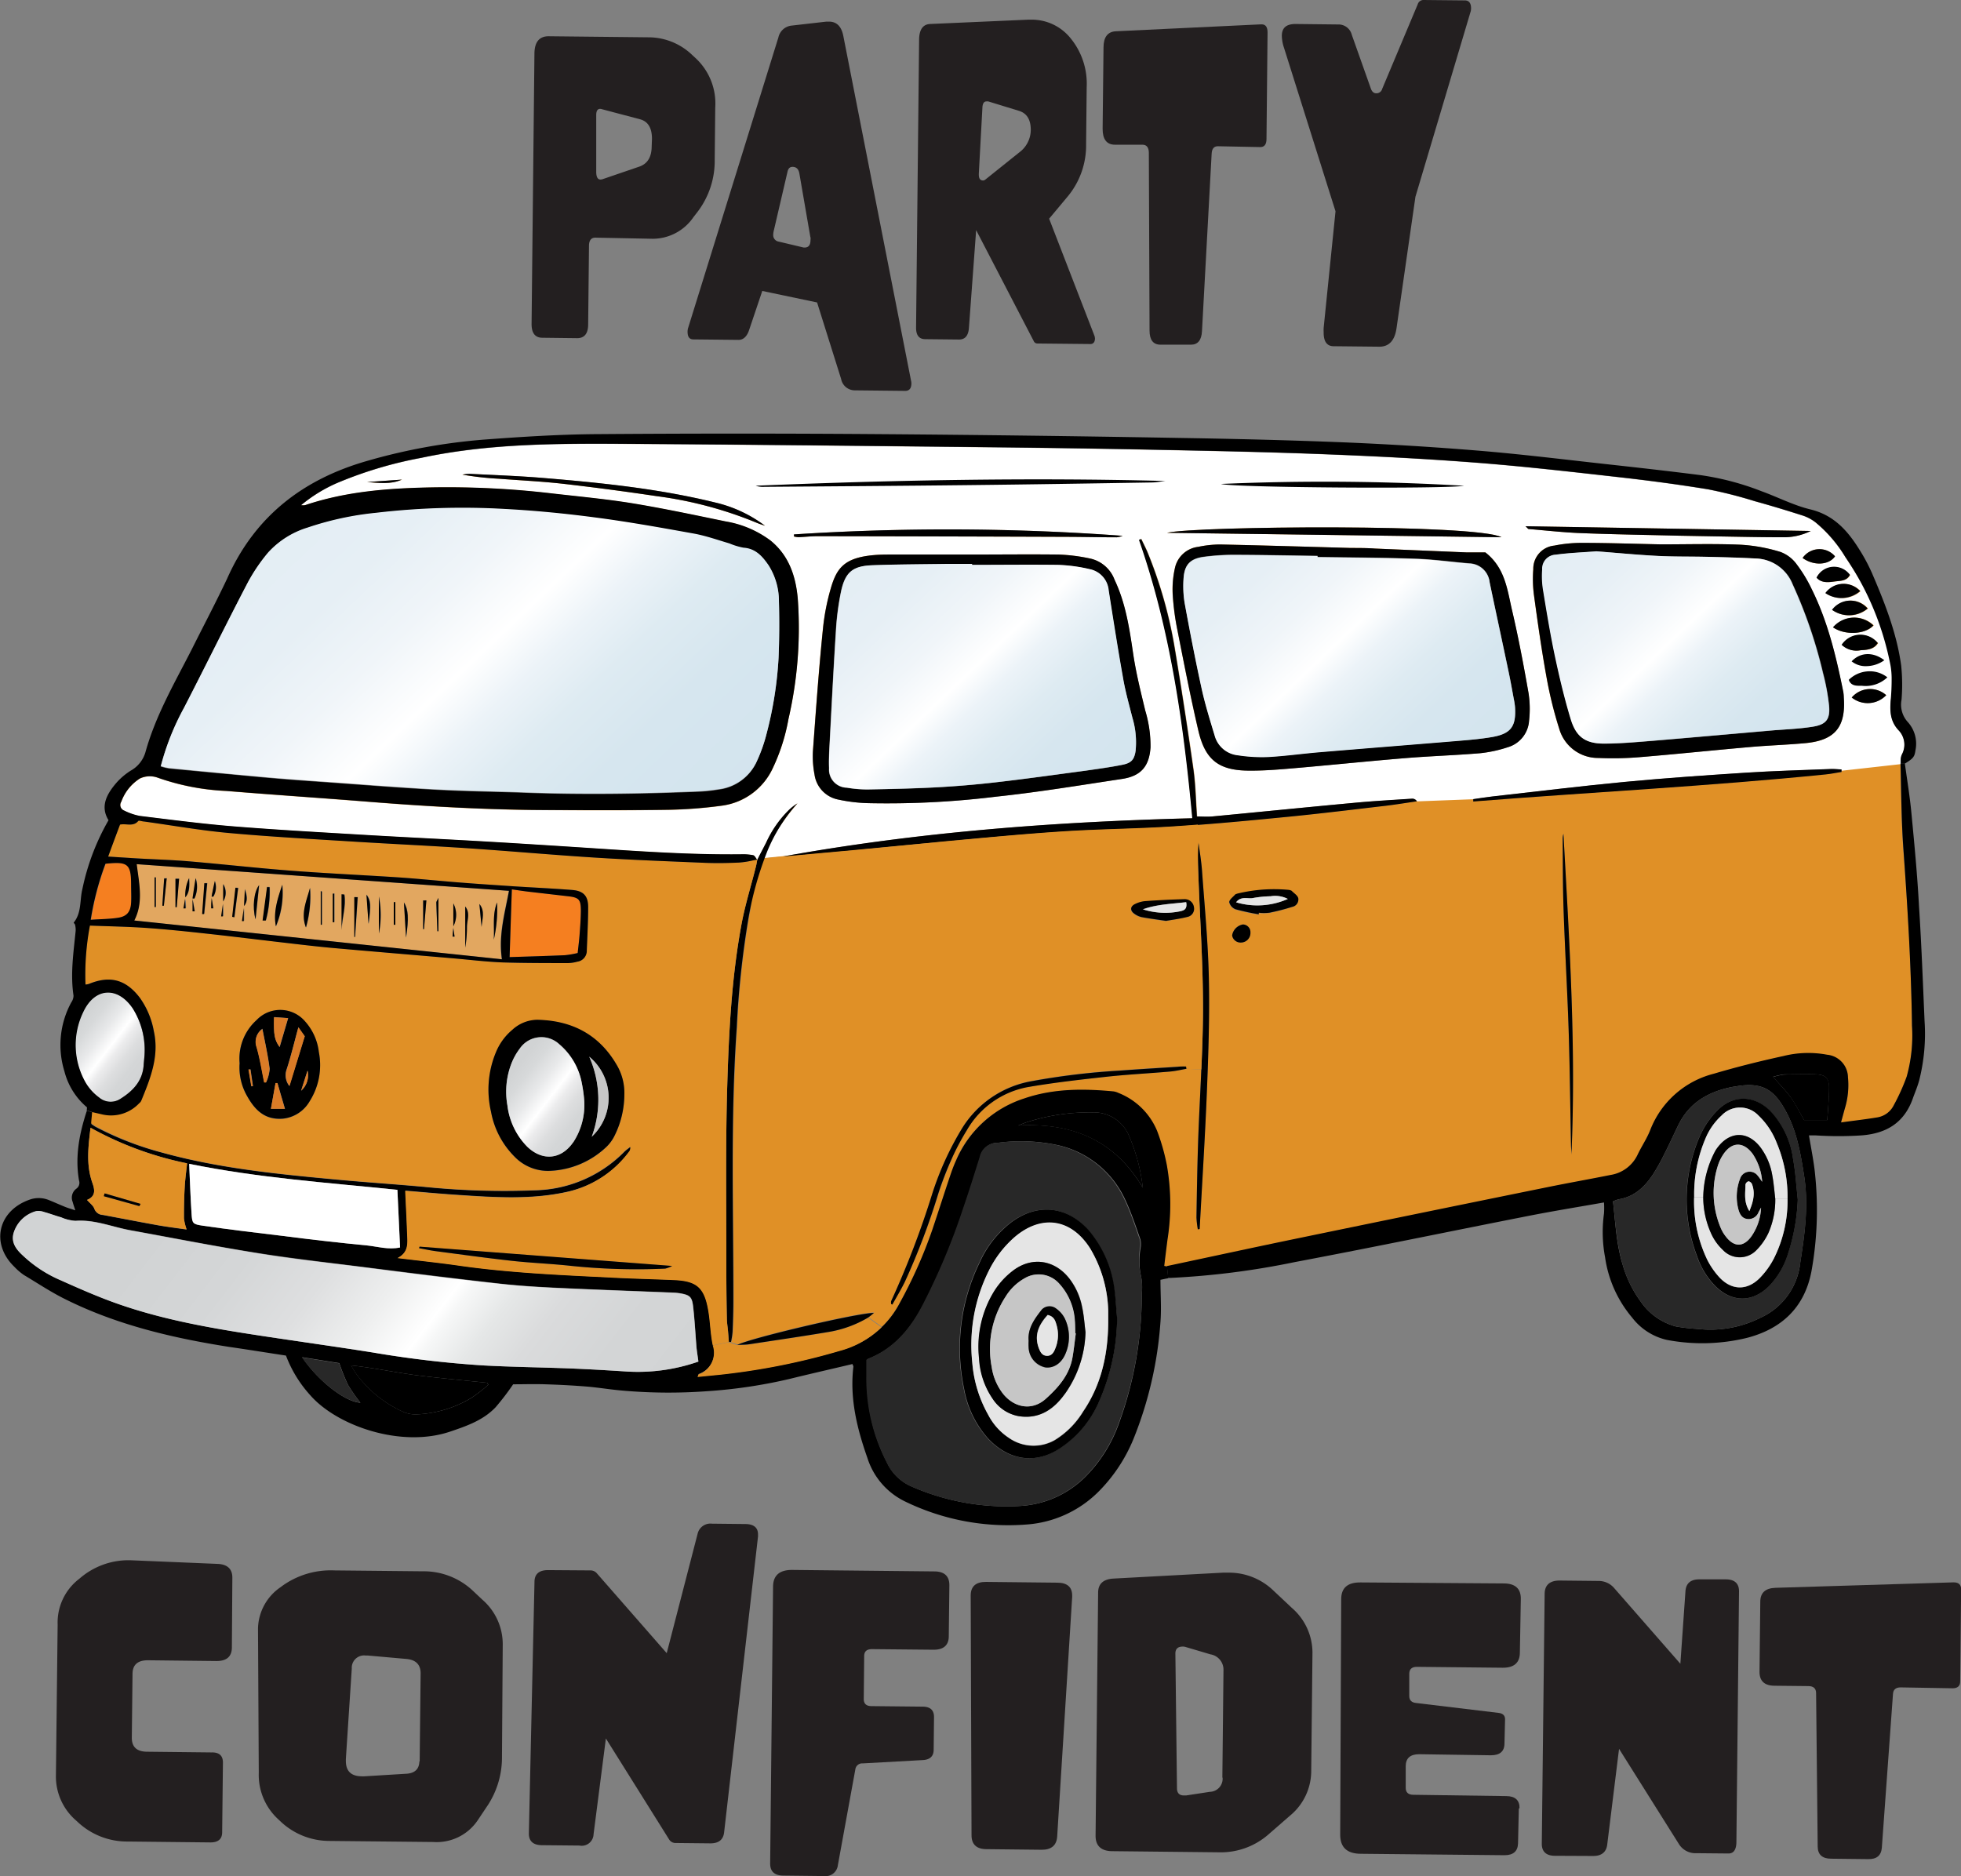
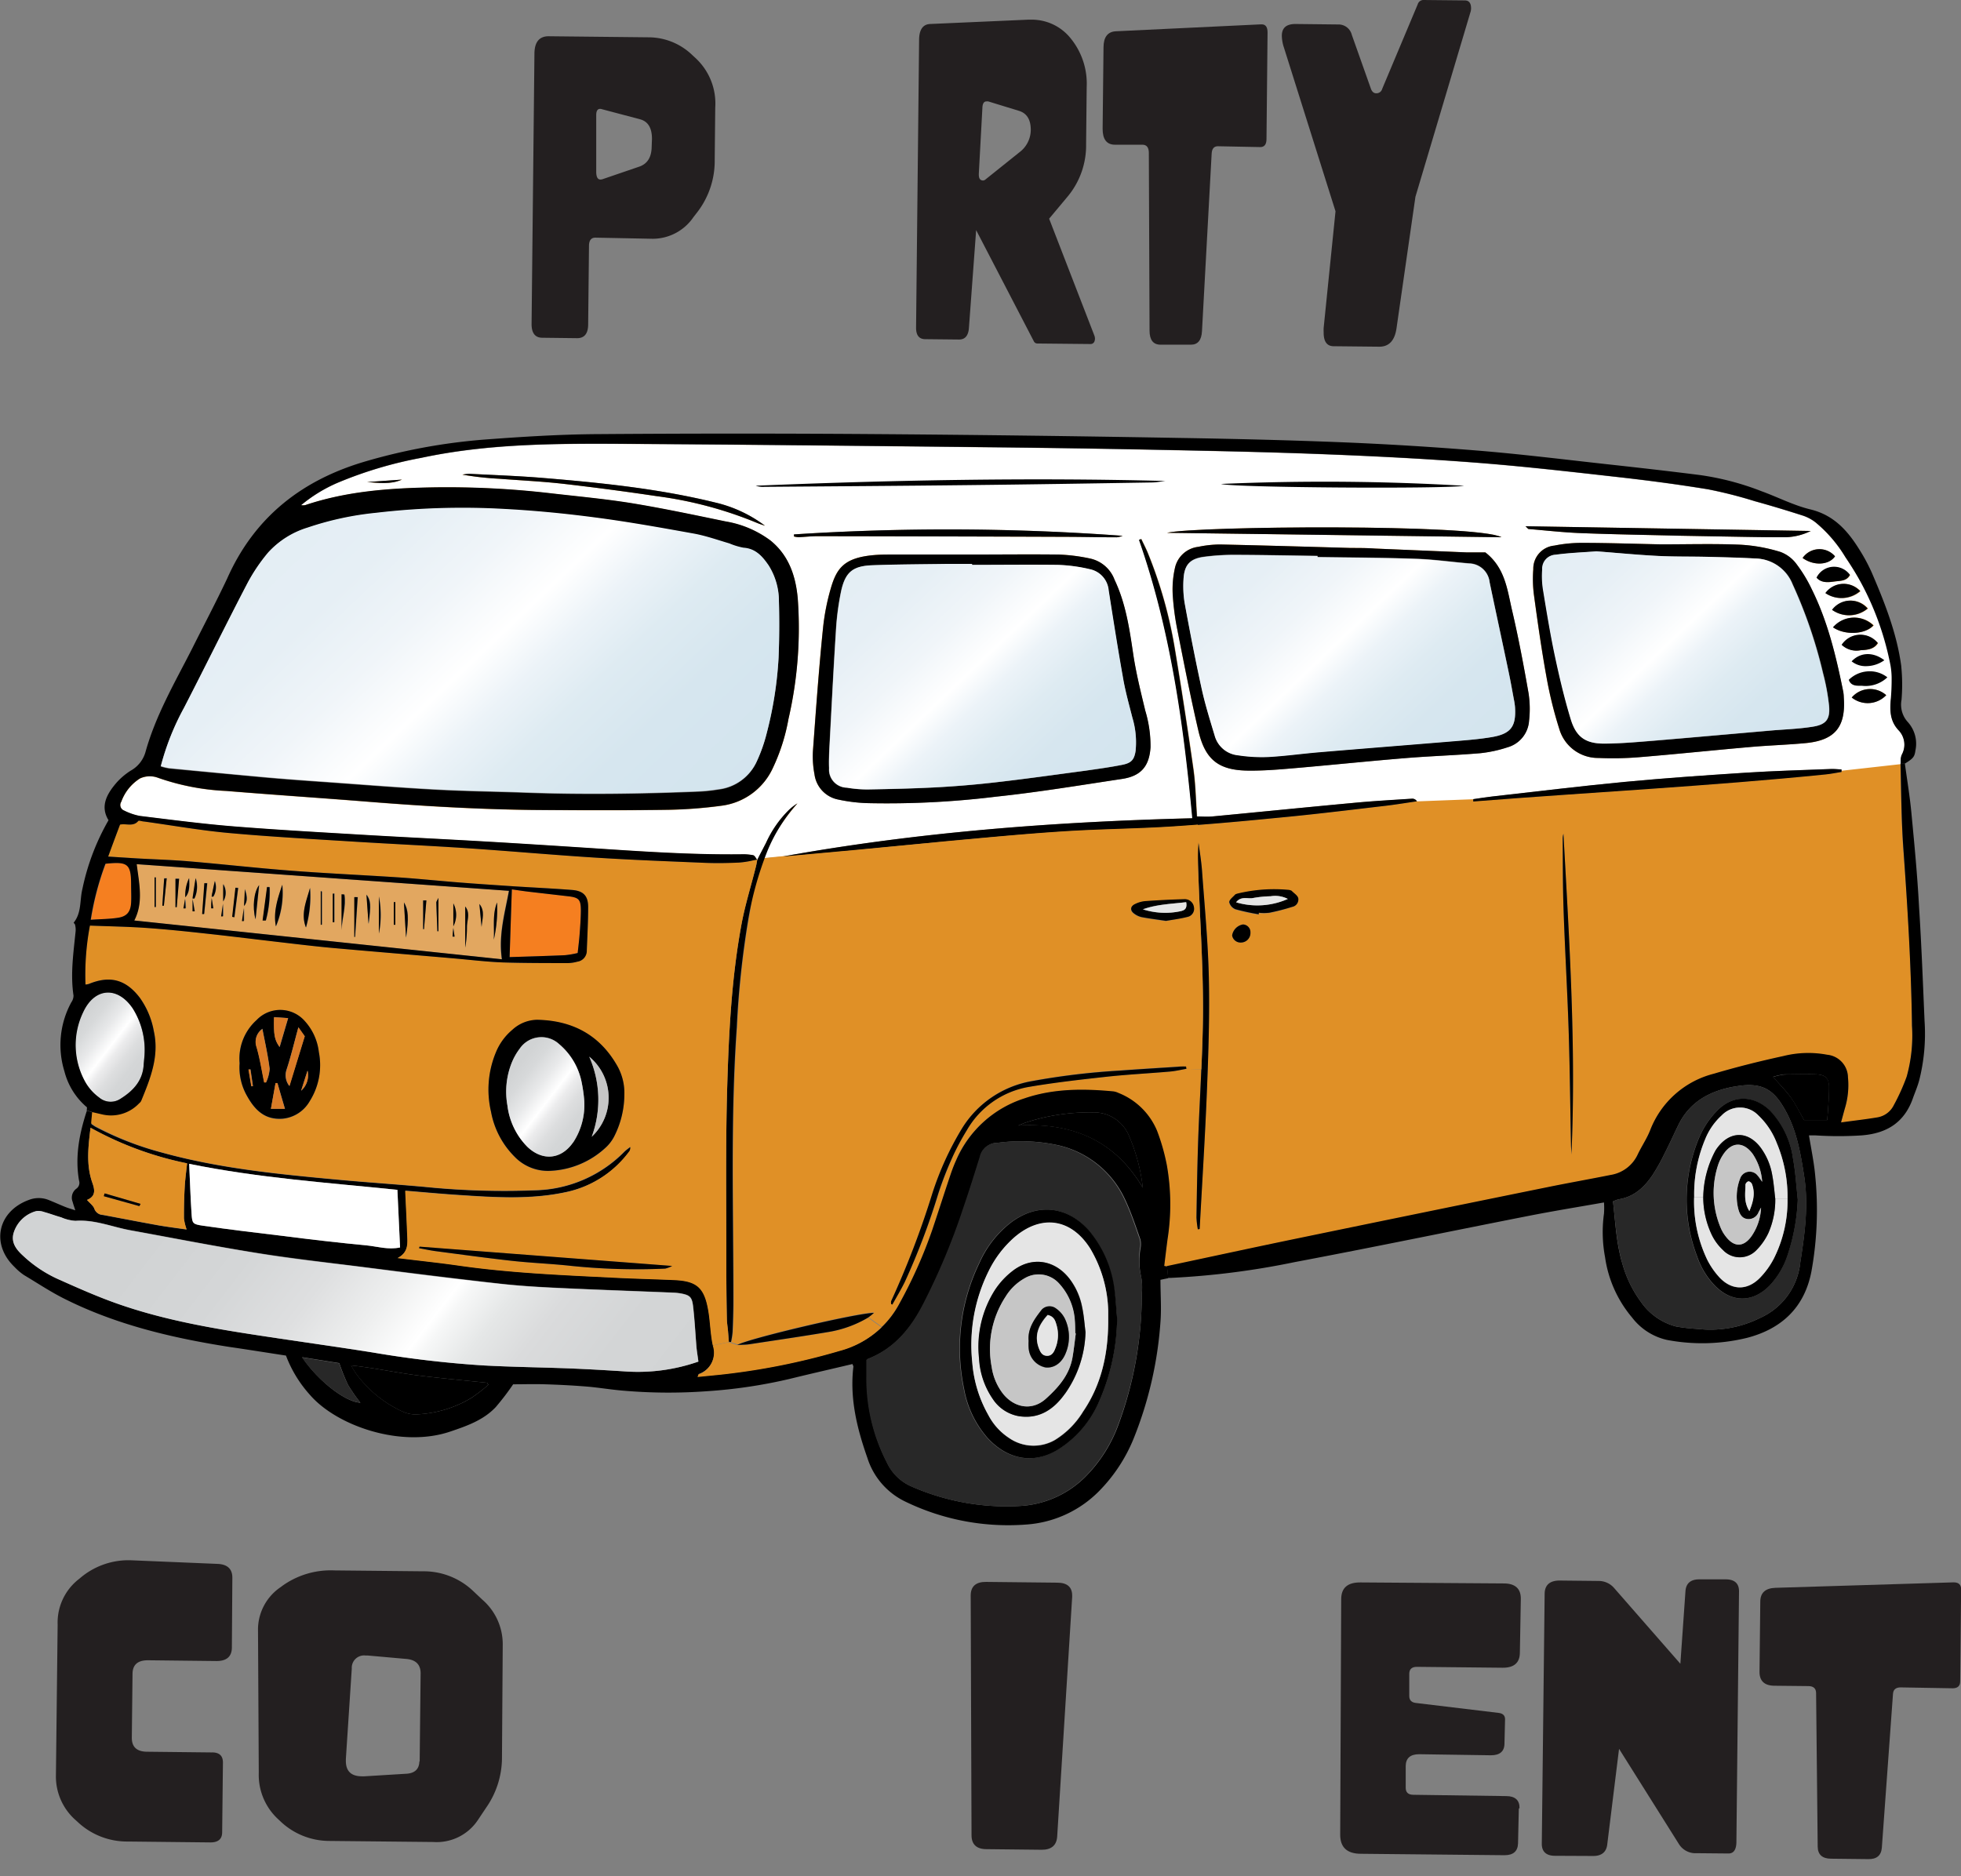
<svg xmlns="http://www.w3.org/2000/svg" xmlns:ns1="http://sodipodi.sourceforge.net/DTD/sodipodi-0.dtd" xmlns:xlink="http://www.w3.org/1999/xlink" id="Layer_1" data-name="Layer 1" viewBox="0 0 331.01 316.71" version="1.1" ns1:docname="partyconSVG.svg">
  <rect x="0" y="0" width="331.01" height="316.71" fill="#808080" stroke="none" />
  <defs id="defs79">
    <style id="style2">.cls-1{fill:#231f20;}.cls-2{fill:#e09026;}.cls-3{fill:#fff;}.cls-4{fill:#282828;}.cls-5{fill:#e5e5e5;}.cls-6{fill:#c6c6c6;}.cls-7{fill:url(#linear-gradient);}.cls-8{fill:url(#linear-gradient-2);}.cls-9{fill:#f57f20;}.cls-10{fill:#e2a760;}.cls-11{fill:#db7c27;}.cls-12{fill:url(#linear-gradient-3);}.cls-13{fill:url(#linear-gradient-4);}.cls-14{fill:url(#linear-gradient-5);}.cls-15{fill:url(#linear-gradient-6);}.cls-16{fill:url(#linear-gradient-7);}</style>
    <linearGradient id="linear-gradient" x1="53.03" y1="221.83" x2="135.09" y2="285.08" gradientUnits="userSpaceOnUse">
      <stop offset="0" stop-color="#d1d3d4" id="stop4" />
      <stop offset="0.15" stop-color="#d4d6d7" id="stop6" />
      <stop offset="0.27" stop-color="#dedfe0" id="stop8" />
      <stop offset="0.37" stop-color="#eeefef" id="stop10" />
      <stop offset="0.45" stop-color="#fff" id="stop12" />
      <stop offset="0.47" stop-color="#f6f7f7" id="stop14" />
      <stop offset="0.53" stop-color="#e5e7e7" id="stop16" />
      <stop offset="0.6" stop-color="#dadbdc" id="stop18" />
      <stop offset="0.71" stop-color="#d3d5d6" id="stop20" />
      <stop offset="1" stop-color="#d1d3d4" id="stop22" />
    </linearGradient>
    <linearGradient id="linear-gradient-2" x1="104.81" y1="206.86" x2="117.94" y2="216.98" gradientUnits="userSpaceOnUse">
      <stop offset="0" stop-color="#d1d3d4" id="stop25" />
      <stop offset="0.13" stop-color="#d7d9da" id="stop27" />
      <stop offset="0.3" stop-color="#e8e9ea" id="stop29" />
      <stop offset="0.46" stop-color="#fff" id="stop31" />
      <stop offset="0.55" stop-color="#ececed" id="stop33" />
      <stop offset="0.67" stop-color="#dddedf" id="stop35" />
      <stop offset="0.8" stop-color="#d4d6d7" id="stop37" />
      <stop offset="1" stop-color="#d1d3d4" id="stop39" />
    </linearGradient>
    <linearGradient id="linear-gradient-3" x1="31.49" y1="198.48" x2="43.11" y2="207.43" xlink:href="#linear-gradient-2" />
    <linearGradient id="linear-gradient-4" x1="223.47" y1="112.8" x2="266.37" y2="157.82" gradientUnits="userSpaceOnUse">
      <stop offset="0" stop-color="#e3edf4" id="stop43" />
      <stop offset="0.2" stop-color="#e6eff5" id="stop45" />
      <stop offset="0.35" stop-color="#f0f5f9" id="stop47" />
      <stop offset="0.48" stop-color="#fff" id="stop49" />
      <stop offset="0.56" stop-color="#ecf3f8" id="stop51" />
      <stop offset="0.67" stop-color="#deebf2" id="stop53" />
      <stop offset="0.79" stop-color="#d6e6ef" id="stop55" />
      <stop offset="1" stop-color="#d3e4ee" id="stop57" />
    </linearGradient>
    <linearGradient id="linear-gradient-5" x1="161.3" y1="119.14" x2="202.84" y2="162.73" xlink:href="#linear-gradient-4" />
    <linearGradient id="linear-gradient-6" x1="68.6" y1="108.67" x2="130.37" y2="173.49" gradientUnits="userSpaceOnUse">
      <stop offset="0" stop-color="#e3edf4" id="stop61" />
      <stop offset="0.19" stop-color="#e6eff5" id="stop63" />
      <stop offset="0.33" stop-color="#f0f5f9" id="stop65" />
      <stop offset="0.46" stop-color="#fff" id="stop67" />
      <stop offset="0.55" stop-color="#ecf3f8" id="stop69" />
      <stop offset="0.65" stop-color="#deebf2" id="stop71" />
      <stop offset="0.78" stop-color="#d6e6ef" id="stop73" />
      <stop offset="1" stop-color="#d3e4ee" id="stop75" />
    </linearGradient>
    <linearGradient id="linear-gradient-7" x1="281.56" y1="114.56" x2="320.53" y2="155.45" xlink:href="#linear-gradient-4" />
  </defs>
  <path class="cls-1" d="M55.9,323.45l-.13,11.74c0,1.16-.66,1.74-2,1.73l-13.89-.15a12.16,12.16,0,0,1-8.4-3.21l-.38-.35a9.8,9.8,0,0,1-3.39-7.65L28,300.15a9.29,9.29,0,0,1,3.49-7.61l.32-.26a12.58,12.58,0,0,1,8-3h.38l14.81.62c1.67.07,2.51.87,2.49,2.37L57.41,304c0,1.55-.89,2.31-2.61,2.3l-11.56-.13c-1.72,0-2.59.75-2.6,2.3l-.12,10.79c0,1.55.84,2.33,2.56,2.35l10.89.12C55.27,321.69,55.91,322.28,55.9,323.45Z" transform="translate(-18.27 -25.88)" id="path81" />
  <path class="cls-1" d="M103,322.85a14.77,14.77,0,0,1-2.66,8.19l-1.39,2.08a8.35,8.35,0,0,1-7.53,3.73l-17.68-.18a12,12,0,0,1-8.21-3.38l-.32-.3a10.16,10.16,0,0,1-3.26-7.82l-.13-24.24v-.14a8.68,8.68,0,0,1,3.87-7l.22-.17A14,14,0,0,1,74.68,291l14.94.15A12.09,12.09,0,0,1,98,294.35l1.7,1.6a9.94,9.94,0,0,1,3.43,7.62Zm-13.89.4.16-14.87q0-2.2-2.37-2.43l-6.52-.58-.38,0a2.08,2.08,0,0,0-2.35,2.19l-1,15.28c0,.12,0,.22,0,.32,0,1.72.88,2.58,2.68,2.6a3.39,3.39,0,0,0,.45,0l7.2-.44Q89,325.14,89.06,323.25Z" transform="translate(-18.27 -25.88)" id="path83" />
-   <path class="cls-1" d="M120.54,319.37l-2.08,16.19a2,2,0,0,1-2.38,1.89l-6.3-.06c-1.51,0-2.26-.69-2.24-2v0l.95-42.44c0-1.36.8-2,2.29-2L118,291a1.39,1.39,0,0,1,1,.47l11.81,13.5,5.21-20.14a2.22,2.22,0,0,1,2.44-1.72l5.58.06c1.46,0,2.19.61,2.18,1.77,0,.11,0,.23,0,.34l-5.72,49.93c-.14,1.26-.92,1.88-2.34,1.87l-5.83-.06a1.26,1.26,0,0,1-1.11-.59Z" transform="translate(-18.27 -25.88)" id="path85" />
-   <path class="cls-1" d="M178.42,302.1c0,1.55-.89,2.31-2.61,2.29l-10.35-.1c-.87,0-1.31.37-1.32,1.16l-.07,7.27c0,.78.42,1.18,1.29,1.19L174,314c1.3,0,1.94.6,1.93,1.77l-.06,5.5c0,1.1-.62,1.69-1.84,1.75l-10.13.56a1.16,1.16,0,0,0-1.25,1l-2.95,16.18a2.09,2.09,0,0,1-2.37,1.84l-6.82-.08c-1.51,0-2.25-.7-2.24-2.05l.49-46.69q0-2.89,3.25-2.86l23.95.25c1.72,0,2.57.8,2.56,2.35Z" transform="translate(-18.27 -25.88)" id="path87" />
  <path class="cls-1" d="M182.12,295.29v-.05c0-1.55.89-2.32,2.6-2.3l12,.13c1.7,0,2.54.75,2.53,2.2v.2l-2.53,40.45c-.1,1.51-1,2.26-2.64,2.24l-9.27-.1c-1.7,0-2.55-.8-2.55-2.35Z" transform="translate(-18.27 -25.88)" id="path89" />
-   <path class="cls-1" d="M239.6,324.89a9.78,9.78,0,0,1-3.59,7.52l-3.57,3.11a12.22,12.22,0,0,1-8.44,3.07l-17.93-.19c-1.93,0-2.89-.9-2.87-2.64l.43-41c0-1.49.87-2.28,2.57-2.38l18.49-1c.3,0,.6,0,.92,0a10.77,10.77,0,0,1,7.52,2.94l3.19,3a10,10,0,0,1,3.49,7.57Zm-15,1.07.19-18.13a2.62,2.62,0,0,0-2.2-2.66l-4.22-1.25a1.53,1.53,0,0,0-.45-.06c-.83,0-1.24.38-1.25,1.16v.06l.27,22.69c0,.8.39,1.21,1.13,1.22l.42,0,4-.61A2.21,2.21,0,0,0,224.64,326Z" transform="translate(-18.27 -25.88)" id="path91" />
  <path class="cls-1" d="M274.64,331.24l-.13,5.84q-.06,2-2.28,2L248,338.84q-3.51,0-3.51-3.22l.17-39.76c0-1.91,1.08-2.85,3.24-2.83l24.21.17c1.93,0,2.89.89,2.87,2.61v0l-.16,9.05c0,1.74-1,2.59-2.92,2.57l-14.46-.15c-.85,0-1.28.38-1.29,1.16l0,3.76c0,.7.37,1.1,1.14,1.18l13.9,1.67c.76.08,1.14.45,1.13,1.1v0l-.1,4.06c0,1.36-.8,2-2.29,2l-12.1-.18q-2.26,0-2.28,2l0,3.67c0,.78.42,1.17,1.29,1.18l15.67.22c1.51,0,2.26.7,2.25,2Z" transform="translate(-18.27 -25.88)" id="path93" />
  <path class="cls-1" d="M280.76,339.18c-1.5,0-2.25-.7-2.24-2.05L279,295c0-1.54.88-2.31,2.6-2.29l6.5.07a3.44,3.44,0,0,1,2.66,1.23l11.15,12.75.86-12.25c.09-1.32.87-2,2.31-2l4.49,0c1.51,0,2.26.71,2.24,2.06l-.44,42.22c0,1.34-.46,2-1.33,2l-5.38-.05a3.29,3.29,0,0,1-2.95-1.47l-10.15-16.15-2,16.2c-.16,1.27-1,1.91-2.41,1.89Z" transform="translate(-18.27 -25.88)" id="path95" />
  <path class="cls-1" d="M335.92,337.79q-.15,2-2.31,1.95l-6.25-.07c-1.5,0-2.26-.7-2.27-2.05l-.27-25.9c0-.79-.44-1.18-1.29-1.19l-5.7-.06c-1.72,0-2.57-.8-2.56-2.35l.13-11.83c0-1.51.86-2.29,2.54-2.35l30-.92h.13c.83,0,1.24.41,1.23,1.19l-.16,15.53c0,.78-.44,1.17-1.29,1.16h0l-8.76-.15h0c-.81,0-1.24.36-1.29,1.1Z" transform="translate(-18.27 -25.88)" id="path97" />
  <path class="cls-1" d="M118.77,66q-1.06,0-1.08,1.35l-.14,13.28c0,1.57-.64,2.35-1.87,2.34l-5.86-.07c-1.23,0-1.84-.8-1.82-2.37L108.48,35q0-3,2.4-3l16.94.18a10.66,10.66,0,0,1,7.31,3l.72.67A10.44,10.44,0,0,1,139,44.05l-.09,8.8a14.18,14.18,0,0,1-2.9,8.8l-.69.89a8.33,8.33,0,0,1-6.83,3.65h-.05Zm9.55-16.67c0-1.84-.65-2.94-2-3.31l-6.39-1.69a1,1,0,0,0-.36-.07q-.64,0-.66,1v.07l0,9.53c0,.88.24,1.33.71,1.33a1.23,1.23,0,0,0,.45-.09l6.11-2.09c1.38-.48,2.07-1.6,2.09-3.37Z" transform="translate(-18.27 -25.88)" id="path99" />
-   <path class="cls-1" d="M172.06,90.19a1.74,1.74,0,0,1,.05.39q0,1.31-1.08,1.29l-8.46-.09a2.35,2.35,0,0,1-2.32-1.92l-4.06-12.92L146.94,75l-2.23,6.62c-.37,1.1-1,1.65-1.78,1.64l-7.6-.08c-.7,0-1-.44-1-1.3a2.33,2.33,0,0,1,.06-.53l15.27-49.15a2.55,2.55,0,0,1,2.24-2l5.86-.67.44,0c1.3,0,2.11.82,2.42,2.42Zm-17-24.26-1.86-10.77c-.13-.74-.52-1.11-1.16-1.11-.44,0-.72.27-.84.82l-2.29,9.84a3.3,3.3,0,0,0-.12.76,1.1,1.1,0,0,0,.93,1.2l4.21,1,.15,0c.68,0,1-.42,1-1.28A1.75,1.75,0,0,0,155.08,65.93Z" transform="translate(-18.27 -25.88)" id="path101" />
  <path class="cls-1" d="M203,82.54a1.71,1.71,0,0,1,.1.53,1.56,1.56,0,0,1-.11.5.71.71,0,0,1-.71.39l-8.9-.09a.66.66,0,0,1-.62-.41l-9.72-18.73-1.22,16.53c-.1,1.3-.66,1.95-1.68,1.94l-5.68-.06q-1.59,0-1.56-2l.51-48.48c0-1.77.64-2.68,1.87-2.73l16.54-.73h.52A8.4,8.4,0,0,1,199,32.36a12.1,12.1,0,0,1,2.7,8.2l-.1,9.63a13.48,13.48,0,0,1-3,8.73l-3.24,3.88ZM192.26,47.8c0-1.73-.66-2.8-2-3.21L185.08,43a1.67,1.67,0,0,0-.29,0q-.63,0-.69,1l-.61,11.22v.13c0,.69.24,1,.74,1a.72.72,0,0,0,.42-.2l5.72-4.58A4.74,4.74,0,0,0,192.26,47.8Z" transform="translate(-18.27 -25.88)" id="path103" />
  <path class="cls-1" d="M221.16,81.8c-.08,1.53-.72,2.29-1.9,2.27l-5.1,0c-1.23,0-1.85-.8-1.85-2.38l-.12-30c0-.91-.36-1.37-1.06-1.38l-4.66,0c-1.4,0-2.09-.92-2.08-2.71l.15-13.71c0-1.75.71-2.66,2.08-2.73l24.51-1.17h.1c.68,0,1,.46,1,1.37l-.18,18c0,.91-.37,1.36-1.06,1.35h0l-7.15-.14h0q-1,0-1.05,1.29Z" transform="translate(-18.27 -25.88)" id="path105" />
  <path class="cls-1" d="M249.65,40.79q.28.84.93.84a1,1,0,0,0,1-.75l6-14.28a1,1,0,0,1,1-.72l6.95.07c.71,0,1.06.47,1.05,1.37a2.16,2.16,0,0,1-.06.47L257.19,59.1,254,81.28q-.45,3.15-2.93,3.13l-7.68-.08c-1.14,0-1.71-.8-1.69-2.35a6.8,6.8,0,0,1,0-.76l2-19.67L235,33.93a6.59,6.59,0,0,1-.36-2c0-1.37.78-2,2.31-2l7.18.08a2.31,2.31,0,0,1,2.32,1.75Z" transform="translate(-18.27 -25.88)" id="path107" />
  <path class="cls-2" d="M341,199.13a25.77,25.77,0,0,1-.9,8.57,34.55,34.55,0,0,1-2.17,4.81,3.77,3.77,0,0,1-2.74,2.06c-2,.33-3.93.55-6.17.86.26-1,.45-1.67.65-2.38a13.48,13.48,0,0,0,.52-5.24,3.89,3.89,0,0,0-3.52-3.81,17.27,17.27,0,0,0-7.37.22c-4,.86-7.91,1.85-11.8,3a15.63,15.63,0,0,0-10.69,9.51c-.56,1.42-1.44,2.71-2.1,4.09a6.1,6.1,0,0,1-4.6,3.48c-3.58.72-7.17,1.35-10.74,2.08q-21.12,4.31-42.21,8.65c-7.32,1.51-14.62,3.1-21.93,4.65a2.14,2.14,0,0,1-.48-.09c.19-1.49.36-3,.56-4.51a38,38,0,0,0-.12-12.5,35,35,0,0,0-1.67-5.75,11.72,11.72,0,0,0-6.52-6.39,2.91,2.91,0,0,0-.84-.26c-5.08-.47-10.11-.51-15,1.17a18.78,18.78,0,0,0-11.52,10.38l-.69-.32a41.32,41.32,0,0,1,2.49-4.69,15,15,0,0,1,10.34-7.32c4.44-.79,9-1.27,13.44-1.76,3.51-.38,7-.55,10.55-.86.93-.08,1.83-.3,2.75-.46l2.52.11c-.17,4-.39,7.93-.53,11.89-.15,4.36-.22,8.71-.29,13.07a15.27,15.27,0,0,0,.23,2l.31-.05c.42-7.82.92-15.64,1.23-23.46.25-6.3.46-12.61.32-18.91-.13-6.06-.72-12.1-1.15-18.15-.13-1.74-.43-3.45-.65-5.18l-.18-2.5c5.13-.38,10.25-.88,15.38-1.38,5.5-.54,11-1.22,16.48-1.86,1.75-.21,3.49-.5,5.24-.75a.91.91,0,0,0-.82-.45c-3.35.22-6.7.4-10,.71-7.91.73-15.82,1.53-23.73,2.28-.85.08-1.71,0-2.55,0-.2-2.79-.24-5.39-.6-7.94q-1.44-10.14-3.12-20.23a75.26,75.26,0,0,0-4.64-16.45c-.32-.75-.7-1.48-1.05-2.22l-.37.14c5.32,15.14,7.53,30.86,9,47-23.33.59-46.32,2.33-69.16,6.46l-2.59-.92a27.82,27.82,0,0,1,5.07-8.05,8.61,8.61,0,0,0-1.46,1.13,18.48,18.48,0,0,0-3.81,5.48c-.47,1-1,1.94-1.5,2.91H146c-.21-.28-.4-.69-.66-.75a9.25,9.25,0,0,0-2.11-.15c-8.2.13-16.37-.42-24.55-1q-9.61-.63-19.23-1.2c-6.47-.37-13-.68-19.42-1.06-7.41-.45-14.83-.85-22.23-1.44-5.33-.43-10.65-1.13-16-1.78a10.17,10.17,0,0,1-2.62-.9,1,1,0,0,1-.5-1.49,7.75,7.75,0,0,1,3.16-3.94,3.94,3.94,0,0,1,3-.13,40,40,0,0,0,11.57,2.24c8.11.67,16.22,1.2,24.32,1.85,10.29.82,20.59,1.34,30.91,1.38,6.49,0,13,0,19.46-.05a77.05,77.05,0,0,0,9-.7,11.06,11.06,0,0,0,8.58-6.38,32.5,32.5,0,0,0,2.62-8.23A68.34,68.34,0,0,0,152.92,127c-.34-3.82-1.5-7.27-4.61-9.79a17.45,17.45,0,0,0-7.58-3.22c-5.29-1.12-10.59-2.22-15.93-3.09-4.47-.72-9-1.13-13.5-1.65a151.27,151.27,0,0,0-20.3-1c-7.2.15-14.35.69-21.25,3a2.67,2.67,0,0,1-.67,0,25.24,25.24,0,0,1,6.13-3.77,68.85,68.85,0,0,1,14.18-4.23c11-2.32,22.24-2.42,33.44-2.36,20.64.12,41.28.35,61.92.57q14.24.15,28.48.43c9.49.19,19,.38,28.47.75,8.53.33,17.07.76,25.59,1.42,8,.62,16.06,1.54,24.08,2.44,5.09.57,10.17,1.25,15.22,2.07a74.71,74.71,0,0,1,7.87,2c2.72.75,5.42,1.57,8.11,2.43a7.15,7.15,0,0,1,2.13,1.13,22.91,22.91,0,0,1,5.05,5.87,48.81,48.81,0,0,1,7.4,17.24l-.81.16c-1.92-1.46-4.07-1.35-5.52.19a3.76,3.76,0,0,0,2.54.85l0,.85a5,5,0,0,0-3.06,1.45c.38,1.08,1.42.94,2.18,1a5.34,5.34,0,0,0,4.33-1.42h.71a38.11,38.11,0,0,1-.17,4c-.13,1.83-.05,3.43,1.31,4.91a3.5,3.5,0,0,1,.59,4.11,2.22,2.22,0,0,0-.2,1c0,.18,0,.36,0,.54.13,4.83.14,9.67.49,14.48C340.3,179.22,340.9,189.16,341,199.13Zm-4.38-55.89a4.08,4.08,0,0,0-5.82.4A4.31,4.31,0,0,0,336.66,143.24Zm-4.33-7.59c1.05-.05,2.24-.13,2.9-1.22a3.78,3.78,0,0,0-6.1.31A3.6,3.6,0,0,0,332.33,135.65Zm2.15-4.19a4.69,4.69,0,0,0-6.81.32C329.66,133.17,333.13,133,334.48,131.46Zm-1-2.85a3.85,3.85,0,0,0-6,.22A4.93,4.93,0,0,0,333.49,128.61Zm-1.24-2.92a3.81,3.81,0,0,0-5.87.34A4.85,4.85,0,0,0,332.25,125.69ZM328,124c.92-.1,2-.05,2.55-1.12a3.3,3.3,0,0,0-5.63.48C325.74,124.4,326.92,124.15,328,124Zm-5,27.3c5-.46,6.88-2.73,6.52-7.7a6.54,6.54,0,0,0-.08-.88c-1.2-5.95-2.6-11.86-5.32-17.34a24,24,0,0,0-2.55-4.22,5.94,5.94,0,0,0-2.74-2.09,28.18,28.18,0,0,0-6.73-1.22c-4.47-.19-9-.06-13.44-.06v0c-4.48-.09-9-.23-13.44-.25a23.28,23.28,0,0,0-4.56.46,3.92,3.92,0,0,0-3.55,4,20.9,20.9,0,0,0,.12,4.4c.63,4.61,1.28,9.22,2.11,13.79a68.66,68.66,0,0,0,2.15,8.73,6.8,6.8,0,0,0,6.64,4.93,54.46,54.46,0,0,0,6.88-.13c6.22-.51,12.43-1.17,18.65-1.71C316.74,151.72,319.87,151.63,323,151.34Zm6.14,4.86c0-.14,0-.28,0-.42-.61,0-1.22-.11-1.83-.08-4.82.19-9.65.32-14.46.63-6.76.44-13.51.9-20.25,1.54-7.49.71-15,1.63-22.44,2.47-1.08.12-2.15.3-3.22.45,0,.14,0,.27,0,.4,19.83-1.53,39.69-2.57,59.49-4.57C327.34,156.53,328.23,156.34,329.12,156.2ZM328,119.8a3.46,3.46,0,0,0-5.47.28C324.44,121.45,327,121.29,328,119.8Zm-8.81-3.22a10.16,10.16,0,0,0,4.71-1.06l-48.15-.8c.38.35.45.46.53.47,2.93.24,5.86.58,8.79.69,5.54.22,11.08.3,16.62.44l6.71.12C312,116.5,315.61,116.61,319.21,116.58ZM283.52,220.81c.81-18.09-.36-36.12-1.35-54.17a3.51,3.51,0,0,0-.12.78c0,4.06,0,8.13.15,12.19.23,6.71.63,13.42.85,20.13.21,6.47.27,13,.4,19.44C283.46,219.72,283.5,220.27,283.52,220.81Zm-7.14-73.32a17.47,17.47,0,0,0-.09-4.57c-.83-4.69-1.7-9.39-2.79-14-.8-3.44-1.16-7.15-4.5-9.75-1,0-2,0-3.09,0l-15.53-.65c-1.36-.06-2.71-.07-4.07-.1-7.36-.21-14.72-.43-22.09-.59a18.42,18.42,0,0,0-3.68.4,4.56,4.56,0,0,0-3.94,3.58,16.4,16.4,0,0,0-.38,4.36,43.43,43.43,0,0,0,.8,6.12c1.12,5.66,2.22,11.33,3.53,16.94,1.16,5,3.46,6.76,8.65,6.78,2.81,0,5.64-.25,8.45-.49,6-.52,12-1.14,17.94-1.63,4.17-.34,8.35-.47,12.52-.82a21.94,21.94,0,0,0,4.64-1A5,5,0,0,0,276.38,147.49Zm-52-40.91c1.87.63,38,.87,41,.31A402.28,402.28,0,0,0,224.4,106.58Zm47.32,10c-4.17-2.28-51.62-1.9-56.45-.75ZM236.41,179a1.27,1.27,0,0,0,1-1.47c-.15-.48-.74-.83-1.16-1.21a1.47,1.47,0,0,0-.5-.15,26.27,26.27,0,0,0-8.7.64c-.1.05-.25.07-.32.14-.37.42-1,.86-1,1.29a1.73,1.73,0,0,0,1.06,1.2,39.6,39.6,0,0,0,3.92.85c0-.08,0-.17,0-.26a8.6,8.6,0,0,0,1.76,0A36.57,36.57,0,0,0,236.41,179Zm-8.69,6a1.61,1.61,0,0,0,1.62-1.68,1.3,1.3,0,0,0-1.27-1.37,2.24,2.24,0,0,0-1.82,1.85A1.43,1.43,0,0,0,227.72,185Zm-15-78.67c.75,0,1.5-.17,2.25-.25-23-.6-46.12-.15-69.17.8a3.78,3.78,0,0,0,1.48.19c11.44-.09,22.88-.16,34.32-.29C192,106.67,202.39,106.5,212.76,106.33ZM212.48,152a20.81,20.81,0,0,0-.91-6.26c-.74-3.09-1.52-6.18-2-9.32-.64-4.32-1.26-8.6-3.16-12.62a5.69,5.69,0,0,0-4.05-3.57,30,30,0,0,0-5.41-.69c-4.9-.09-9.79,0-14.69,0v0c-4.06,0-8.13,0-12.2,0-1.42,0-2.84,0-4.24.09-5.05.44-6.33,2.2-7.32,5.66a37.79,37.79,0,0,0-1.29,6.57c-.66,6.92-1.2,13.85-1.71,20.79a16.16,16.16,0,0,0,.26,4,5,5,0,0,0,4,4.25,27.11,27.11,0,0,0,5.07.61,150.34,150.34,0,0,0,21.53-1.09c7.13-.79,14.22-2,21.32-3C210.86,156.9,212.27,155.25,212.48,152Zm-5.72-35.45a4.22,4.22,0,0,0,1-.25,402.88,402.88,0,0,0-55.48-.24c0,.11,0,.23,0,.35a4,4,0,0,0,.76.12c1.06,0,2.11-.17,3.17-.17q21.21,0,42.42.11C201.34,116.52,204.05,116.58,206.76,116.59Zm-60.65-2.41c.42.18.86.31,1.29.46a22.39,22.39,0,0,0-8.37-3.91c-9.51-2.35-19.23-3.34-29-4.15-4.16-.35-8.34-.49-12.51-.71a7.36,7.36,0,0,0-1.22.14,52.2,52.2,0,0,0,6.14.69c3.64.28,7.29.45,10.91.86q7.89.9,15.73,2.08A66.7,66.7,0,0,1,146.11,114.18Zm-60-7.33-5.86.41C82.21,107.4,84.19,107.7,86.09,106.85Z" transform="translate(-18.27 -25.88)" id="path109" />
  <path class="cls-2" d="M337.56,140.22h-.71a4.81,4.81,0,0,0-3.45-1l0-.85a5.3,5.3,0,0,0,3-1l.81-.16c.08.36.15.71.22,1.07A13,13,0,0,1,337.56,140.22Z" transform="translate(-18.27 -25.88)" id="path111" />
  <path class="cls-3" d="M338.16,137.85c-1.29-6.21-4.87-12.61-8.41-17.91a22.91,22.91,0,0,0-5.05-5.87,7.15,7.15,0,0,0-2.13-1.13c-2.69-.86-5.39-1.68-8.11-2.43a74.71,74.71,0,0,0-7.87-2c-5-.82-10.13-1.5-15.22-2.07-8-.9-16-1.82-24.08-2.44-8.52-.66-17.06-1.09-25.59-1.42-9.49-.37-19-.56-28.47-.75s-19-.33-28.48-.43c-20.64-.22-41.28-.45-61.92-.57-11.2-.06-22.4,0-33.44,2.36a68.85,68.85,0,0,0-14.18,4.23,25.24,25.24,0,0,0-6.13,3.77,2.67,2.67,0,0,0,.67,0c6.9-2.32,14-2.86,21.25-3a151.27,151.27,0,0,1,20.3,1c4.5.52,9,.93,13.5,1.65,5.34.87,10.64,2,15.93,3.09a17.45,17.45,0,0,1,7.58,3.22c3.11,2.52,4.27,6,4.61,9.79a68.34,68.34,0,0,1-1.57,20.36,32.5,32.5,0,0,1-2.62,8.23,11.06,11.06,0,0,1-8.58,6.38,77.05,77.05,0,0,1-9,.7c-6.49.1-13,.08-19.46.05-10.32,0-20.62-.56-30.91-1.38-8.1-.65-16.21-1.18-24.32-1.85a40,40,0,0,1-11.57-2.24,3.94,3.94,0,0,0-3,.13,7.75,7.75,0,0,0-3.16,3.94,1,1,0,0,0,.5,1.49,10.17,10.17,0,0,0,2.62.9c5.32.65,10.64,1.35,16,1.78,7.4.59,14.82,1,22.23,1.44,6.47.38,13,.69,19.42,1.06s12.82.78,19.23,1.2c8.18.54,16.35,1.09,24.55,1a9.25,9.25,0,0,1,2.11.15c.26.06.45.47.66.75h.07c.5-1,1-1.93,1.5-2.91a18.48,18.48,0,0,1,3.81-5.48,8.61,8.61,0,0,1,1.46-1.13,37.74,37.74,0,0,0-6,9.31l3.53-.34c22.84-4.13,45.83-5.87,69.16-6.46-1.5-16.15-3.71-31.87-9-47l.37-.14c.35.74.73,1.47,1.05,2.22a75.26,75.26,0,0,1,4.64,16.45q1.68,10.1,3.12,20.23c.36,2.55.4,5.15.6,7.94.84,0,1.7.07,2.55,0,7.91-.75,15.82-1.55,23.73-2.28,3.34-.31,6.69-.49,10-.71a.92.92,0,0,1,.82.44h0l9.47-.36h0c1.07-.15,2.14-.33,3.22-.45,7.48-.84,14.95-1.76,22.44-2.47,6.74-.64,13.49-1.1,20.25-1.54,4.81-.31,9.64-.44,14.46-.63.61,0,1.22.05,1.83.08a1.41,1.41,0,0,0,0,.2l10-1.12v-.06c0-.18,0-.36,0-.54a2.22,2.22,0,0,1,.2-1,3.5,3.5,0,0,0-.59-4.11c-1.36-1.48-1.44-3.08-1.31-4.91.1-1.32.92-2.66.88-4m-258-33,5.86-.41C84.19,107.7,82.21,107.4,80.23,107.26Zm255,27.17c-.66,1.09-1.85,1.17-2.9,1.22a3.6,3.6,0,0,1-3.2-.91A3.78,3.78,0,0,1,335.23,134.43Zm-7.56-2.65a4.69,4.69,0,0,1,6.81-.32C333.13,133,329.66,133.17,327.67,131.78Zm-.16-2.95a3.85,3.85,0,0,1,6-.22A4.93,4.93,0,0,1,327.51,128.83Zm-1.13-2.8a3.81,3.81,0,0,1,5.87-.34A4.85,4.85,0,0,1,326.38,126Zm4.14-3.11c-.53,1.07-1.63,1-2.55,1.12s-2.23.36-3.08-.64A3.3,3.3,0,0,1,330.52,122.92ZM328,119.8c-1,1.49-3.58,1.65-5.47.28A3.46,3.46,0,0,1,328,119.8Zm-4.1-4.28a10.16,10.16,0,0,1-4.71,1.06c-3.6,0-7.19-.08-10.79-.14l-6.71-.12c-5.54-.14-11.08-.22-16.62-.44-2.93-.11-5.86-.45-8.79-.69-.08,0-.15-.12-.53-.47Zm-177.81-1.34a66.7,66.7,0,0,0-17-4.54q-7.84-1.17-15.73-2.08c-3.62-.41-7.27-.58-10.91-.86a52.2,52.2,0,0,1-6.14-.69,7.36,7.36,0,0,1,1.22-.14c4.17.22,8.35.36,12.51.71,9.73.81,19.45,1.8,29,4.15a22.39,22.39,0,0,1,8.37,3.91C147,114.49,146.53,114.36,146.11,114.18Zm6.93,2.39a4,4,0,0,1-.76-.12c0-.12,0-.24,0-.35a402.88,402.88,0,0,1,55.48.24,4.22,4.22,0,0,1-1,.25c-2.71,0-5.42-.07-8.13-.08q-21.21-.08-42.42-.11C155.15,116.4,154.1,116.53,153,116.57Zm58.53,29.21a20.81,20.81,0,0,1,.91,6.26c-.21,3.21-1.62,4.86-4.8,5.34-7.1,1.07-14.19,2.25-21.32,3a150.34,150.34,0,0,1-21.53,1.09,27.11,27.11,0,0,1-5.07-.61,5,5,0,0,1-4-4.25,16.16,16.16,0,0,1-.26-4c.51-6.94,1-13.87,1.71-20.79a37.79,37.79,0,0,1,1.29-6.57c1-3.46,2.27-5.22,7.32-5.66,1.4-.12,2.82-.08,4.24-.09,4.07,0,8.14,0,12.2,0v0c4.9,0,9.79-.06,14.69,0a30,30,0,0,1,5.41.69,5.69,5.69,0,0,1,4.05,3.57c1.9,4,2.52,8.3,3.16,12.62C210.05,139.6,210.83,142.69,211.57,145.78Zm60.15-29.2-56.45-.75C220.1,114.68,267.55,114.3,271.72,116.58Zm4.66,30.91a5,5,0,0,1-3.63,4.55,21.94,21.94,0,0,1-4.64,1c-4.17.35-8.35.48-12.52.82-6,.49-12,1.11-17.94,1.63-2.81.24-5.64.51-8.45.49-5.19,0-7.49-1.78-8.65-6.78-1.31-5.61-2.41-11.28-3.53-16.94a43.43,43.43,0,0,1-.8-6.12,16.4,16.4,0,0,1,.38-4.36,4.56,4.56,0,0,1,3.94-3.58,18.42,18.42,0,0,1,3.68-.4c7.37.16,14.73.38,22.09.59,1.36,0,2.71,0,4.07.1l15.53.65c1.06,0,2.12,0,3.09,0,3.34,2.6,3.7,6.31,4.5,9.75,1.09,4.64,2,9.34,2.79,14A17.47,17.47,0,0,1,276.38,147.49Zm46.6,3.85c-3.11.29-6.24.38-9.34.66-6.22.54-12.43,1.2-18.65,1.71a54.46,54.46,0,0,1-6.88.13,6.8,6.8,0,0,1-6.64-4.93,68.66,68.66,0,0,1-2.15-8.73c-.83-4.57-1.48-9.18-2.11-13.79a20.9,20.9,0,0,1-.12-4.4,3.92,3.92,0,0,1,3.55-4,23.28,23.28,0,0,1,4.56-.46c4.48,0,9,.16,13.44.25v0c4.48,0,9-.13,13.44.06a28.18,28.18,0,0,1,6.73,1.22,5.94,5.94,0,0,1,2.74,2.09,24,24,0,0,1,2.55,4.22c2.72,5.48,4.12,11.39,5.32,17.34a6.54,6.54,0,0,1,.08.88C329.86,148.61,328,150.88,323,151.34Zm7.86-7.7a4.08,4.08,0,0,1,5.82-.4A4.31,4.31,0,0,1,330.84,143.64Z" transform="translate(-18.27 -25.88)" id="path113" />
  <path d="M343.13,198.28a32,32,0,0,1-.91,10c-.27,1-.65,1.89-1,2.84-1.41,4.19-4.38,6.11-8.74,6.44a60.57,60.57,0,0,1-7.74,0c-.34,0-.69,0-1.12,0,.37,2.31.85,4.53,1.05,6.79a58.22,58.22,0,0,1-.64,16.19c-1.18,6.13-5.09,9.71-10.91,11.21a31.89,31.89,0,0,1-13.51.33,10.23,10.23,0,0,1-5.84-3.76,20.16,20.16,0,0,1-4.57-10.19,22.9,22.9,0,0,1-.18-7.39,14.18,14.18,0,0,0,0-1.86c-4.33.76-8.44,1.43-12.54,2.23-13.22,2.6-26.41,5.34-39.66,7.84a134.74,134.74,0,0,1-21,2.67l-.38,0-.2-2c7.31-1.55,14.61-3.14,21.93-4.65q21.09-4.36,42.21-8.65c3.57-.73,7.16-1.36,10.74-2.08a6.1,6.1,0,0,0,4.6-3.48c.66-1.38,1.54-2.67,2.1-4.09a15.63,15.63,0,0,1,10.69-9.51c3.89-1.15,7.84-2.14,11.8-3a17.27,17.27,0,0,1,7.37-.22,3.89,3.89,0,0,1,3.52,3.81,13.48,13.48,0,0,1-.52,5.24c-.2.71-.39,1.43-.65,2.38,2.24-.31,4.21-.53,6.17-.86a3.77,3.77,0,0,0,2.74-2.06,34.55,34.55,0,0,0,2.17-4.81,25.77,25.77,0,0,0,.9-8.57c-.14-10-.74-19.91-1.45-29.85-.35-4.81-.36-9.65-.49-14.48l.73,0c.38,2.81.85,5.6,1.11,8.4.5,5.22,1,10.45,1.28,15.68C342.61,185.33,342.85,191.81,343.13,198.28ZM327,209.49c0-1.53-.6-2.17-2.11-2.23-1.82-.07-3.64,0-5.46,0a11.12,11.12,0,0,0-1.87.41c1.1,1.27,2.14,2.31,3,3.48s1.48,2.51,2.24,3.82h3.91C326.83,213.1,327,211.29,327,209.49Zm-4.94,30.07c.79-5,1.53-10,.74-15.12-.57-3.67-1.19-7.35-2.94-10.68-2-3.79-3.93-5.32-8.71-4.45l-.35.05c-4,.75-7.31,2.57-9.2,6.39-.78,1.59-1.5,3.2-2.3,4.77a35,35,0,0,1-2.06,3.7c-1.38,2.06-3.11,3.7-5.7,4.12a6.43,6.43,0,0,0-1,.36c.41,3.64.56,7.17,1.6,10.58a19.73,19.73,0,0,0,3.07,6.32,10.42,10.42,0,0,0,5.93,4.21,29.87,29.87,0,0,0,3.67.42,18.81,18.81,0,0,0,10.61-1.88A11.52,11.52,0,0,0,322.08,239.56Z" transform="translate(-18.27 -25.88)" id="path115" />
  <path d="M333.4,139.23a4.81,4.81,0,0,1,3.45,1,5.34,5.34,0,0,1-4.33,1.42c-.76,0-1.8.11-2.18-1A5,5,0,0,1,333.4,139.23Z" transform="translate(-18.27 -25.88)" id="path117" />
  <path d="M330.84,143.64a4.08,4.08,0,0,1,5.82-.4A4.31,4.31,0,0,1,330.84,143.64Z" transform="translate(-18.27 -25.88)" id="path119" />
  <path d="M335.23,134.43c-.66,1.09-1.85,1.17-2.9,1.22a3.6,3.6,0,0,1-3.2-.91A3.78,3.78,0,0,1,335.23,134.43Z" transform="translate(-18.27 -25.88)" id="path121" />
  <path d="M330.82,137.53c1.45-1.54,3.6-1.65,5.52-.19a5.3,5.3,0,0,1-3,1A3.76,3.76,0,0,1,330.82,137.53Z" transform="translate(-18.27 -25.88)" id="path123" />
  <path d="M327.67,131.78a4.69,4.69,0,0,1,6.81-.32C333.13,133,329.66,133.17,327.67,131.78Z" transform="translate(-18.27 -25.88)" id="path125" />
  <path d="M327.51,128.83a3.85,3.85,0,0,1,6-.22A4.93,4.93,0,0,1,327.51,128.83Z" transform="translate(-18.27 -25.88)" id="path127" />
  <path d="M326.38,126a3.81,3.81,0,0,1,5.87-.34A4.85,4.85,0,0,1,326.38,126Z" transform="translate(-18.27 -25.88)" id="path129" />
  <path d="M330.52,122.92c-.53,1.07-1.63,1-2.55,1.12s-2.23.36-3.08-.64A3.3,3.3,0,0,1,330.52,122.92Z" transform="translate(-18.27 -25.88)" id="path131" />
  <path d="M329.5,143.64c.36,5-1.52,7.24-6.52,7.7-3.11.29-6.24.38-9.34.66-6.22.54-12.43,1.2-18.65,1.71a54.46,54.46,0,0,1-6.88.13,6.8,6.8,0,0,1-6.64-4.93,68.66,68.66,0,0,1-2.15-8.73c-.83-4.57-1.48-9.18-2.11-13.79a20.9,20.9,0,0,1-.12-4.4,3.92,3.92,0,0,1,3.55-4,23.28,23.28,0,0,1,4.56-.46c4.48,0,9,.16,13.44.25v0c4.48,0,9-.13,13.44.06a28.18,28.18,0,0,1,6.73,1.22,5.94,5.94,0,0,1,2.74,2.09,24,24,0,0,1,2.55,4.22c2.72,5.48,4.12,11.39,5.32,17.34A6.54,6.54,0,0,1,329.5,143.64Zm-5.28,4.93c2.3-.35,3-1.24,2.81-3.5a36.15,36.15,0,0,0-1-5.53,79.94,79.94,0,0,0-5.13-15,6.88,6.88,0,0,0-6.29-4.36c-2.7-.15-5.41-.21-8.12-.28s-5.66,0-8.48-.16c-3.41-.18-6.81-.51-10.21-.77-2.31.18-4.61.26-6.88.57a2.36,2.36,0,0,0-2.27,2.51,14.74,14.74,0,0,0,.15,3.51c.61,3.72,1.22,7.44,2,11.13s1.6,7.12,2.66,10.61c.91,3,2.49,4.13,5.61,4.13,2.76,0,5.53-.26,8.28-.48,6.46-.54,12.91-1.12,19.36-1.68C319.19,149,321.73,149,324.22,148.57Z" transform="translate(-18.27 -25.88)" id="path133" />
  <path d="M329.11,155.78c0,.14,0,.28,0,.42-.89.14-1.78.33-2.67.42-19.8,2-39.66,3-59.49,4.57,0-.13,0-.26,0-.4,1.07-.15,2.14-.33,3.22-.45,7.48-.84,14.95-1.76,22.44-2.47,6.74-.64,13.49-1.1,20.25-1.54,4.81-.31,9.64-.44,14.46-.63C327.89,155.67,328.5,155.75,329.11,155.78Z" transform="translate(-18.27 -25.88)" id="path135" />
  <path d="M324.91,207.26c1.51.06,2.13.7,2.11,2.23,0,1.8-.19,3.61-.31,5.51H322.8c-.76-1.31-1.4-2.64-2.24-3.82s-1.88-2.21-3-3.48a11.12,11.12,0,0,1,1.87-.41C321.27,207.23,323.09,207.19,324.91,207.26Z" transform="translate(-18.27 -25.88)" id="path137" />
  <path d="M322.55,120.08a3.46,3.46,0,0,1,5.47-.28C327,121.29,324.44,121.45,322.55,120.08Z" transform="translate(-18.27 -25.88)" id="path139" />
  <path class="cls-4" d="M322.82,224.44c.79,5.1.05,10.11-.74,15.12a11.52,11.52,0,0,1-6.66,8.79,18.81,18.81,0,0,1-10.61,1.88,29.87,29.87,0,0,1-3.67-.42,10.42,10.42,0,0,1-5.93-4.21,19.73,19.73,0,0,1-3.07-6.32c-1-3.41-1.19-6.94-1.6-10.58a6.43,6.43,0,0,1,1-.36c2.59-.42,4.32-2.06,5.7-4.12a35,35,0,0,0,2.06-3.7c.8-1.57,1.52-3.18,2.3-4.77,1.89-3.82,5.17-5.64,9.2-6.39l.35-.05c4.78-.87,6.71.66,8.71,4.45C321.63,217.09,322.25,220.77,322.82,224.44Zm-1.09,4c-.25-2.28-.38-4.58-.79-6.83a14.73,14.73,0,0,0-3.88-8.17c-2.72-2.68-6.29-2.78-8.95-.05a14.45,14.45,0,0,0-2.95,4.34,26.85,26.85,0,0,0-.43,20.31,13.27,13.27,0,0,0,3,4.92c2.86,2.86,6.36,2.85,9.19,0a13.6,13.6,0,0,0,3-5A33.89,33.89,0,0,0,321.73,228.4Z" transform="translate(-18.27 -25.88)" id="path141" />
  <path d="M320.94,221.57c.41,2.25.54,4.55.79,6.83a33.89,33.89,0,0,1-1.78,9.54,13.6,13.6,0,0,1-3,5c-2.83,2.87-6.33,2.88-9.19,0a13.27,13.27,0,0,1-3-4.92,26.85,26.85,0,0,1,.43-20.31,14.45,14.45,0,0,1,2.95-4.34c2.66-2.73,6.23-2.63,8.95.05A14.73,14.73,0,0,1,320.94,221.57ZM320,228.3a23.49,23.49,0,0,0-1.82-9.47,12.61,12.61,0,0,0-3.11-4.65,4.27,4.27,0,0,0-6.18,0,11,11,0,0,0-2.78,4,24,24,0,0,0-1.87,9.63v.2a22.67,22.67,0,0,0,2.22,10.58,13.13,13.13,0,0,0,2.09,3c2,2.13,4.58,2.2,6.69.13a13.58,13.58,0,0,0,2.47-3.4A21.72,21.72,0,0,0,320,228.3Z" transform="translate(-18.27 -25.88)" id="path143" />
  <path class="cls-5" d="M318.17,218.83A23.49,23.49,0,0,1,320,228.3h-2.06c-.16-1.34-.26-2.7-.51-4a10.84,10.84,0,0,0-2.08-4.82c-2.13-2.66-5-2.62-7.12.1a5.45,5.45,0,0,0-.4.58,17.18,17.18,0,0,0-2.05,7.85l-1.54,0v-.2a24,24,0,0,1,1.87-9.63,11,11,0,0,1,2.78-4,4.27,4.27,0,0,1,6.18,0A12.61,12.61,0,0,1,318.17,218.83Z" transform="translate(-18.27 -25.88)" id="path145" />
  <path class="cls-5" d="M320,228.3a21.72,21.72,0,0,1-2.29,10,13.58,13.58,0,0,1-2.47,3.4c-2.11,2.07-4.64,2-6.69-.13a13.13,13.13,0,0,1-2.09-3A22.67,22.67,0,0,1,304.23,228l1.54,0a15,15,0,0,0,1.39,6.25,8.71,8.71,0,0,0,1.95,2.68,3.89,3.89,0,0,0,5.58.07,10.35,10.35,0,0,0,2.1-3,14,14,0,0,0,1.14-5.7Z" transform="translate(-18.27 -25.88)" id="path147" />
  <path d="M323.92,115.52a10.16,10.16,0,0,1-4.71,1.06c-3.6,0-7.19-.08-10.79-.14l-6.71-.12c-5.54-.14-11.08-.22-16.62-.44-2.93-.11-5.86-.45-8.79-.69-.08,0-.15-.12-.53-.47Z" transform="translate(-18.27 -25.88)" id="path149" />
  <path d="M317.42,224.29c.25,1.32.35,2.68.51,4a14,14,0,0,1-1.14,5.7,10.35,10.35,0,0,1-2.1,3,3.89,3.89,0,0,1-5.58-.07,8.71,8.71,0,0,1-1.95-2.68,15,15,0,0,1-1.39-6.25,17.18,17.18,0,0,1,2.05-7.85,5.45,5.45,0,0,1,.4-.58c2.08-2.72,5-2.76,7.12-.1A10.84,10.84,0,0,1,317.42,224.29Zm-1.89,5.46-.42.77a1.8,1.8,0,0,1-1.78,1.19c-1-.07-1.39-.81-1.62-1.62a8.44,8.44,0,0,1,.28-5.21,1.7,1.7,0,0,1,3-.47c.22.25.39.54.73,1a9.65,9.65,0,0,0-1.6-4.7c-1.55-2.13-3.53-2.08-5,.13a7.3,7.3,0,0,0-.79,1.58,15.17,15.17,0,0,0,.36,10.7,6.08,6.08,0,0,0,.88,1.52c1.4,1.81,3,1.8,4.32,0A9.12,9.12,0,0,0,315.53,229.75Zm-2,.6c.72-1.72,1-3.12.44-4.58-.08-.21-.42-.48-.61-.45a.76.76,0,0,0-.49.58C312.91,227.29,312.55,228.73,313.57,230.35Z" transform="translate(-18.27 -25.88)" id="path151" />
  <path class="cls-6" d="M315.11,230.52l.42-.77a9.12,9.12,0,0,1-1.64,4.86c-1.33,1.85-2.92,1.86-4.32,0a6.08,6.08,0,0,1-.88-1.52,15.17,15.17,0,0,1-.36-10.7,7.3,7.3,0,0,1,.79-1.58c1.44-2.21,3.42-2.26,5-.13a9.65,9.65,0,0,1,1.6,4.7c-.34-.48-.51-.77-.73-1a1.7,1.7,0,0,0-3,.47,8.44,8.44,0,0,0-.28,5.21c.23.81.61,1.55,1.62,1.62A1.8,1.8,0,0,0,315.11,230.52Z" transform="translate(-18.27 -25.88)" id="path153" />
  <path class="cls-5" d="M314,225.77c.56,1.46.28,2.86-.44,4.58-1-1.62-.66-3.06-.66-4.45a.76.76,0,0,1,.49-.58C313.59,225.29,313.93,225.56,314,225.77Z" transform="translate(-18.27 -25.88)" id="path155" />
  <path d="M282.17,166.64c1,18.05,2.16,36.08,1.35,54.17,0-.54-.06-1.09-.07-1.63-.13-6.48-.19-13-.4-19.44-.22-6.71-.62-13.42-.85-20.13-.14-4.06-.12-8.13-.15-12.19A3.51,3.51,0,0,1,282.17,166.64Z" transform="translate(-18.27 -25.88)" id="path157" />
  <path d="M276.29,142.92a17.47,17.47,0,0,1,.09,4.57,5,5,0,0,1-3.63,4.55,21.94,21.94,0,0,1-4.64,1c-4.17.35-8.35.48-12.52.82-6,.49-12,1.11-17.94,1.63-2.81.24-5.64.51-8.45.49-5.19,0-7.49-1.78-8.65-6.78-1.31-5.61-2.41-11.28-3.53-16.94a43.43,43.43,0,0,1-.8-6.12,16.4,16.4,0,0,1,.38-4.36,4.56,4.56,0,0,1,3.94-3.58,18.42,18.42,0,0,1,3.68-.4c7.37.16,14.73.38,22.09.59,1.36,0,2.71,0,4.07.1l15.53.65c1.06,0,2.12,0,3.09,0,3.34,2.6,3.7,6.31,4.5,9.75C274.59,133.53,275.46,138.23,276.29,142.92ZM270,150.33c3.29-.55,4.2-1.77,4-5.07a11,11,0,0,0-.2-1.4c-.28-1.5-.54-3-.86-4.51-1.06-5.07-2.16-10.13-3.22-15.2a3.55,3.55,0,0,0-3.44-3.18c-3-.25-6-.68-9-.78-5.53-.2-11.07-.21-16.61-.3v-.19c-4.83-.07-9.66-.16-14.49-.18a39,39,0,0,0-4.57.32c-2.45.3-3.43,1.33-3.56,3.8a17.7,17.7,0,0,0,.19,4c.89,4.86,1.83,9.71,2.89,14.54.58,2.64,1.39,5.22,2.17,7.81a4.54,4.54,0,0,0,3.95,3.36,26.31,26.31,0,0,0,5.09.29c2.94-.16,5.86-.58,8.79-.82,7.63-.64,15.26-1.24,22.88-1.87C266,150.83,268,150.66,270,150.33Z" transform="translate(-18.27 -25.88)" id="path159" />
  <path d="M256.62,160.71a.91.91,0,0,1,.82.45c-1.75.25-3.49.54-5.24.75-5.49.64-11,1.32-16.48,1.86-5.13.5-10.25,1-15.38,1.38-1.32.11-2.65.2-4,.29-6.18.41-12.37.44-18.55.84-6.46.41-12.9,1-19.35,1.62-5.28.47-10.55,1-15.82,1.52l-11.6,1.06c-.22,0-.44,0-.66,0,22.84-4.13,45.83-5.87,69.16-6.46-1.5-16.15-3.71-31.87-9-47l.37-.14c.35.74.73,1.47,1.05,2.22a75.26,75.26,0,0,1,4.64,16.45q1.68,10.1,3.12,20.23c.36,2.55.4,5.15.6,7.94.84,0,1.7.07,2.55,0,7.91-.75,15.82-1.55,23.73-2.28C249.92,161.11,253.27,160.93,256.62,160.71Z" transform="translate(-18.27 -25.88)" id="path161" />
  <path d="M265.39,107.89c-3,.56-39.12.32-41-.31A402.28,402.28,0,0,1,265.39,107.89Z" transform="translate(-18.27 -25.88)" id="path163" />
  <path d="M215.27,115.83c4.83-1.15,52.28-1.53,56.45.75Z" transform="translate(-18.27 -25.88)" id="path165" />
  <path d="M237.41,177.5a1.27,1.27,0,0,1-1,1.47,36.57,36.57,0,0,1-3.9,1,8.6,8.6,0,0,1-1.76,0c0,.09,0,.18,0,.26a39.6,39.6,0,0,1-3.92-.85,1.73,1.73,0,0,1-1.06-1.2c0-.43.63-.87,1-1.29.07-.07.22-.09.32-.14a26.27,26.27,0,0,1,8.7-.64,1.47,1.47,0,0,1,.5.15C236.67,176.67,237.26,177,237.41,177.5Zm-1.76.14a4.65,4.65,0,0,0-2.91-.45,18.34,18.34,0,0,0-3,.3c-.88.19-2-.4-2.84.72A12.64,12.64,0,0,0,235.65,177.64Z" transform="translate(-18.27 -25.88)" id="path167" />
  <path class="cls-5" d="M232.74,177.19a4.65,4.65,0,0,1,2.91.45,12.64,12.64,0,0,1-8.72.57c.88-1.12,2-.53,2.84-.72A18.34,18.34,0,0,1,232.74,177.19Z" transform="translate(-18.27 -25.88)" id="path169" />
  <path d="M229.34,183.32a1.61,1.61,0,0,1-1.62,1.68,1.43,1.43,0,0,1-1.47-1.2,2.24,2.24,0,0,1,1.82-1.85A1.3,1.3,0,0,1,229.34,183.32Z" transform="translate(-18.27 -25.88)" id="path171" />
  <path d="M222.32,191c.14,6.3-.07,12.61-.32,18.91-.31,7.82-.81,15.64-1.23,23.46l-.31.05a15.27,15.27,0,0,1-.23-2c.07-4.36.14-8.71.29-13.07.14-4,.36-7.93.53-11.89.15-3.4.27-6.79.28-10.19,0-7.18-.46-14.36-.74-21.54-.08-2.34-.22-4.68-.07-7,.22,1.73.52,3.44.65,5.18C221.6,178.88,222.19,184.92,222.32,191Z" transform="translate(-18.27 -25.88)" id="path173" />
  <path class="cls-2" d="M220.59,174.7c.28,7.18.76,14.36.74,21.54,0,3.4-.13,6.79-.28,10.19l-2.52-.11-.06-.39c-.46,0-.91,0-1.37,0-3.28.21-6.57.41-9.85.65a121.06,121.06,0,0,0-14.7,1.76,17.33,17.33,0,0,0-11.91,8.05,51.37,51.37,0,0,0-5,11,150.13,150.13,0,0,1-6.93,18.11,1.5,1.5,0,0,0,0,.48l.21.09c.7-1.28,1.46-2.52,2.1-3.83a118.4,118.4,0,0,0,5.66-14.82,57.49,57.49,0,0,1,2.34-6.06l.69.32c-.33.71-.62,1.46-.89,2.23-1.08,3.17-2.09,6.38-3.16,9.56a79.52,79.52,0,0,1-5.52,12.41,16.26,16.26,0,0,1-3,4l-2.28-1.63a9.39,9.39,0,0,0,1-.8c-2.79,0-20.92,4.27-23.05,5.41l-1.43-.49.36,0a13.8,13.8,0,0,0,.26-1.69c.07-1.71.13-3.42.13-5.12,0-15.44-.51-30.88.58-46.31a154.36,154.36,0,0,1,1.92-18.08c.76-4,.75-6.72,2.31-10.41l3.53-.34c.22,0,.44,0,.66,0l11.6-1.06c5.27-.5,10.54-1,15.82-1.52,6.45-.58,12.89-1.21,19.35-1.62,6.18-.4,12.37-.43,18.55-.84,1.32-.09,2.65-.18,4-.29l.18,2.5C220.37,170,220.51,172.36,220.59,174.7Zm-1.81,6a1.4,1.4,0,0,0,1-1.65,1.55,1.55,0,0,0-1.61-1.32c-2.22.06-4.45.17-6.67.33a4.84,4.84,0,0,0-1.68.49c-.82.39-.87,1.1-.12,1.63a3.21,3.21,0,0,0,1.26.58c1.27.24,2.55.4,4.09.63C216.15,181.16,217.49,181,218.78,180.66Z" transform="translate(-18.27 -25.88)" id="path175" />
  <path d="M219.8,179a1.4,1.4,0,0,1-1,1.65c-1.29.34-2.63.5-3.71.69-1.54-.23-2.82-.39-4.09-.63a3.21,3.21,0,0,1-1.26-.58c-.75-.53-.7-1.24.12-1.63a4.84,4.84,0,0,1,1.68-.49c2.22-.16,4.45-.27,6.67-.33A1.55,1.55,0,0,1,219.8,179Zm-2.34.71c.68-.14,1.24-.35,1-1.53-2.55.3-5,.37-7.33,1.21A12.36,12.36,0,0,0,217.46,179.72Z" transform="translate(-18.27 -25.88)" id="path177" />
  <path class="cls-5" d="M218.51,178.19c.19,1.18-.37,1.39-1,1.53a12.36,12.36,0,0,1-6.28-.32C213.51,178.56,216,178.49,218.51,178.19Z" transform="translate(-18.27 -25.88)" id="path179" />
  <path d="M218.47,205.93l.06.39c-.92.16-1.82.38-2.75.46-3.51.31-7,.48-10.55.86-4.49.49-9,1-13.44,1.76a15,15,0,0,0-10.34,7.32,41.32,41.32,0,0,0-2.49,4.69,57.49,57.49,0,0,0-2.34,6.06A118.4,118.4,0,0,1,171,242.29c-.64,1.31-1.4,2.55-2.1,3.83l-.21-.09a1.5,1.5,0,0,1,0-.48,150.13,150.13,0,0,0,6.93-18.11,51.37,51.37,0,0,1,5-11,17.33,17.33,0,0,1,11.91-8.05,121.06,121.06,0,0,1,14.7-1.76c3.28-.24,6.57-.44,9.85-.65C217.56,205.91,218,205.93,218.47,205.93Z" transform="translate(-18.27 -25.88)" id="path181" />
  <path d="M215.23,222.58a38,38,0,0,1,.12,12.5c-.2,1.51-.38,3-.56,4.51a2.14,2.14,0,0,0,.48.09l.2,2c-.39.05-.8.16-1.32.26,0,2.45.18,4.81,0,7.14a64.72,64.72,0,0,1-4.55,19.72,27.17,27.17,0,0,1-5.8,8.8,19.08,19.08,0,0,1-12.25,5.65,39.8,39.8,0,0,1-20.43-3.85,12.27,12.27,0,0,1-6.44-7.4c-1.76-5-3-10.05-2.36-15.4,0-.1-.08-.22-.16-.44-3.53.84-7.07,1.64-10.6,2.51a85.4,85.4,0,0,1-14,2.08,88.86,88.86,0,0,1-14.13-.1c-2-.16-4.09-.52-6.14-.69-2.35-.19-4.7-.31-7-.38-1.82-.06-3.65,0-5.4,0a43.76,43.76,0,0,1-2.95,3.86c-2.09,2.21-4.89,3.18-7.7,4.13-8.23,2.78-19.07-.94-23.62-6.17a20.94,20.94,0,0,1-4.08-6.67c-3.17-.48-6.37-1-9.56-1.46-9.63-1.51-19.07-3.73-27.84-8.13-2.36-1.18-4.57-2.66-6.82-4a9.63,9.63,0,0,1-1.61-1.38c-4.05-3.89-2.81-9.45,2.53-11.34a4.53,4.53,0,0,1,3.28.06c.93.37,1.84.79,2.77,1.16.46.19.94.32,1.69.57-.21-.68-.34-1-.44-1.41a1.88,1.88,0,0,1,.6-2.23,1.21,1.21,0,0,0,.47-1.39c-.71-4.06.07-8,1.33-11.81l.94.3c-.07.78-.12,1.41-.17,2,.31.21.5.35.7.46a52.76,52.76,0,0,0,11.16,4.33c9.74,2.71,19.77,3.67,29.79,4.6,4.86.45,9.74.77,14.61,1.21a132.86,132.86,0,0,0,18.71.57,21.8,21.8,0,0,0,15-6.52c.3-.3.66-.54,1-.81a1,1,0,0,1-.14.75A17.9,17.9,0,0,1,114,227.08c-6.19,1.37-12.42.91-18.66.5-2.86-.19-5.72-.46-8.63-.7.12,2.55.24,5,.33,7.35.05,1.48.29,3.05-1.62,4,3.74.46,7.13.81,10.51,1.3,8.53,1.22,17.13,1.58,25.72,2,3.47.18,7,.26,10.42.41,3.78.16,5.07,1.2,5.75,4.89.38,2,.38,4.12.81,6.12a3.85,3.85,0,0,1-2.37,4.87c-.07,0-.08.18-.2.45l3.91-.39a115,115,0,0,0,20.05-4,15.78,15.78,0,0,0,10.11-8,79.52,79.52,0,0,0,5.52-12.41c1.07-3.18,2.08-6.39,3.16-9.56.27-.77.56-1.52.89-2.23a18.78,18.78,0,0,1,11.52-10.38c4.92-1.68,10-1.64,15-1.17a2.91,2.91,0,0,1,.84.26,11.72,11.72,0,0,1,6.52,6.39A35,35,0,0,1,215.23,222.58ZM211,244.24a9.72,9.72,0,0,0-.11-2.81,12.16,12.16,0,0,1-.11-4.73,3.84,3.84,0,0,0,0-1.55c-.78-2.22-1.52-4.47-2.51-6.6a16.47,16.47,0,0,0-11.34-9.32,29.51,29.51,0,0,0-10.18-.42,3,3,0,0,0-3,2.37c-.91,2.92-1.83,5.84-2.82,8.74a111.22,111.22,0,0,1-7,16.6c-2.09,3.9-4.84,7.1-9.08,8.76a1.27,1.27,0,0,0-.24.2v2.84A30.78,30.78,0,0,0,168,272.78a8.09,8.09,0,0,0,4.2,4.07,39.88,39.88,0,0,0,18.09,3.28,16.93,16.93,0,0,0,11-4.74,24.16,24.16,0,0,0,5.78-9A63.63,63.63,0,0,0,211,244.24Zm.17-17.83a30.79,30.79,0,0,0-2.28-8.65,6.41,6.41,0,0,0-6.24-4.08,34.45,34.45,0,0,0-11.12,1.67c-.46.14-.91.36-1.37.54C199.23,215.37,206.42,218.32,211.18,226.41Zm-75,29.34c-.13-1-.26-1.72-.33-2.48-.18-2.23-.3-4.47-.54-6.69-.19-1.79-.53-2.09-2.26-2.39a10,10,0,0,0-1.23-.11c-6.65-.27-13.3-.5-19.95-.82-3.17-.15-6.35-.36-9.51-.72-7.77-.89-15.54-1.86-23.3-2.84-6-.75-11.93-1.43-17.85-2.38-7-1.13-14-2.51-21-3.78-3-.55-6-1.82-9.17-1.58a7.18,7.18,0,0,1-2.4-.54c-1-.27-1.9-.62-2.86-.89a2.74,2.74,0,0,0-1.37-.15A5.47,5.47,0,0,0,20.6,234c-.5,1.64.46,2.82,1.57,3.86a21.59,21.59,0,0,0,6,4c3.17,1.39,6.35,2.81,9.62,4,9,3.19,18.35,4.59,27.72,6,5.24.78,10.48,1.52,15.71,2.35a178.57,178.57,0,0,0,18.58,2.18c4.89.27,9.78.32,14.67.51,3.24.13,6.47.32,9.71.53A31,31,0,0,0,136.15,255.75Zm-35.45,3.91-.23-.34c-3.79-.39-7.59-.74-11.37-1.2s-7.51-1.3-11.58-1.73c.36.61.52.92.71,1.2a20,20,0,0,0,7.91,6.56,5.16,5.16,0,0,0,2.35.51,19.53,19.53,0,0,0,9.35-2.79A27.3,27.3,0,0,0,100.7,259.66ZM85.8,236.48c-.15-3.23-.3-6.39-.45-9.73-11.76-1.21-23.42-2-35.15-4.39.14,3,.22,5.66.4,8.35.11,1.72.16,1.84,1.95,2.1,4.42.64,8.86,1.17,13.3,1.7,4.79.58,9.58,1.17,14.38,1.63C82,236.32,83.78,236.9,85.8,236.48Zm-6.69,26.21a30.67,30.67,0,0,1-2.09-3A36.81,36.81,0,0,1,75.54,256l-6.27-1C72,259.06,76.59,262.58,79.11,262.69ZM49.45,226.27c.07-1.32.26-2.63.4-4a56.84,56.84,0,0,1-16.3-6c-.39,3.28-.75,6.29.3,9.27.43,1.21.62,2.29-.89,2.92.49.56,1,.94,1.22,1.44A1.57,1.57,0,0,0,35.61,231c3.12.58,6.23,1.19,9.35,1.75,1.6.28,3.21.48,4.81.71a9.29,9.29,0,0,1-.45-1.85C49.31,229.8,49.35,228,49.45,226.27Z" transform="translate(-18.27 -25.88)" id="path183" />
  <path d="M215.35,235.08c-.2,1.51-.37,3-.56,4.51C215,238.1,215.15,236.59,215.35,235.08Z" transform="translate(-18.27 -25.88)" id="path185" />
  <path d="M215,107.08c-.75.08-1.5.24-2.25.25-10.37.17-20.75.34-31.12.45-11.44.13-22.88.2-34.32.29a3.78,3.78,0,0,1-1.48-.19C168.89,106.93,192,106.48,215,107.08Z" transform="translate(-18.27 -25.88)" id="path187" />
  <path d="M211.57,145.78a20.81,20.81,0,0,1,.91,6.26c-.21,3.21-1.62,4.86-4.8,5.34-7.1,1.07-14.19,2.25-21.32,3a150.34,150.34,0,0,1-21.53,1.09,27.11,27.11,0,0,1-5.07-.61,5,5,0,0,1-4-4.25,16.16,16.16,0,0,1-.26-4c.51-6.94,1-13.87,1.71-20.79a37.79,37.79,0,0,1,1.29-6.57c1-3.46,2.27-5.22,7.32-5.66,1.4-.12,2.82-.08,4.24-.09,4.07,0,8.14,0,12.2,0v0c4.9,0,9.79-.06,14.69,0a30,30,0,0,1,5.41.69,5.69,5.69,0,0,1,4.05,3.57c1.9,4,2.52,8.3,3.16,12.62C210.05,139.6,210.83,142.69,211.57,145.78Zm-1.6,6.7a14.36,14.36,0,0,0-.55-5.41c-.58-2.28-1.22-4.55-1.64-6.86-.87-4.87-1.63-9.75-2.4-14.64a4,4,0,0,0-3.17-3.58,27.4,27.4,0,0,0-5.39-.73c-4.83-.1-9.67,0-14.5,0v-.16c-1.47,0-2.95,0-4.42,0-4.12.06-8.25.07-12.37.22-3.31.12-4.58,1.11-5.3,4.34a46,46,0,0,0-.89,6.82c-.42,6.58-.75,13.17-1.1,19.76-.05,1.11-.1,2.24-.05,3.35a3.06,3.06,0,0,0,3,3.28,20.71,20.71,0,0,0,3.51.3c3.94-.07,7.89-.16,11.83-.37,3.35-.19,6.7-.47,10-.86,5-.57,9.92-1.27,14.88-1.93,2.09-.29,4.19-.57,6.27-1C209.31,154.68,209.76,154.08,210,152.48Z" transform="translate(-18.27 -25.88)" id="path189" />
  <path class="cls-4" d="M210.9,241.43a9.72,9.72,0,0,1,.11,2.81,63.63,63.63,0,0,1-4,22.15,24.16,24.16,0,0,1-5.78,9,16.93,16.93,0,0,1-11,4.74,39.88,39.88,0,0,1-18.09-3.28,8.09,8.09,0,0,1-4.2-4.07,30.78,30.78,0,0,1-3.44-14.46v-2.84a1.27,1.27,0,0,1,.24-.2c4.24-1.66,7-4.86,9.08-8.76a111.22,111.22,0,0,0,7-16.6c1-2.9,1.91-5.82,2.82-8.74a3,3,0,0,1,3-2.37,29.51,29.51,0,0,1,10.18.42,16.47,16.47,0,0,1,11.34,9.32c1,2.13,1.73,4.38,2.51,6.6a3.84,3.84,0,0,1,0,1.55A12.16,12.16,0,0,0,210.9,241.43Zm-7.08,20.95a35.84,35.84,0,0,0,3-13.91c-.16-1.7-.24-3.41-.52-5.09a19,19,0,0,0-4.39-9.88c-3.67-4.05-8.6-4.52-13-1.27a17.73,17.73,0,0,0-5.39,6.9,33.07,33.07,0,0,0-2.58,21.2,17.07,17.07,0,0,0,4,8.34c3.39,3.67,8,4.62,12.41,1.56A17.8,17.8,0,0,0,203.82,262.38Z" transform="translate(-18.27 -25.88)" id="path191" />
  <path d="M208.9,217.76a30.79,30.79,0,0,1,2.28,8.65c-4.76-8.09-12-11-21-10.52.46-.18.91-.4,1.37-.54a34.45,34.45,0,0,1,11.12-1.67A6.41,6.41,0,0,1,208.9,217.76Z" transform="translate(-18.27 -25.88)" id="path193" />
  <path d="M207.78,116.34a4.22,4.22,0,0,1-1,.25c-2.71,0-5.42-.07-8.13-.08q-21.21-.08-42.42-.11c-1.06,0-2.11.13-3.17.17a4,4,0,0,1-.76-.12c0-.12,0-.24,0-.35A402.88,402.88,0,0,1,207.78,116.34Z" transform="translate(-18.27 -25.88)" id="path195" />
  <path d="M206.84,248.47a35.84,35.84,0,0,1-3,13.91,17.8,17.8,0,0,1-6.42,7.85c-4.4,3.06-9,2.11-12.41-1.56a17.07,17.07,0,0,1-4-8.34,33.07,33.07,0,0,1,2.58-21.2,17.73,17.73,0,0,1,5.39-6.9c4.38-3.25,9.31-2.78,13,1.27a19,19,0,0,1,4.39,9.88C206.6,245.06,206.68,246.77,206.84,248.47Zm-1.5.68c0-.65,0-1.3,0-1.94a21.58,21.58,0,0,0-3.06-10.56c-3.21-5-8.21-5.74-12.74-1.87a18.25,18.25,0,0,0-4.37,5.72,28.05,28.05,0,0,0-2.77,15.42,21.32,21.32,0,0,0,2.71,8.88,10.33,10.33,0,0,0,3.51,3.88,7.24,7.24,0,0,0,7.69.35,14.4,14.4,0,0,0,4.8-4.83C204.18,259.66,205.29,254.55,205.34,249.15Z" transform="translate(-18.27 -25.88)" id="path197" />
  <path class="cls-5" d="M205.33,247.21c0,.64,0,1.29,0,1.94-.05,5.4-1.16,10.51-4.24,15a14.4,14.4,0,0,1-4.8,4.83,7.24,7.24,0,0,1-7.69-.35,10.33,10.33,0,0,1-3.51-3.88,21.32,21.32,0,0,1-2.71-8.88,28.05,28.05,0,0,1,2.77-15.42,18.25,18.25,0,0,1,4.37-5.72c4.53-3.87,9.53-3.16,12.74,1.87A21.58,21.58,0,0,1,205.33,247.21Zm-7.29,14a18.79,18.79,0,0,0,3.46-10.44c-.18-1.4-.26-2.82-.54-4.2a11.48,11.48,0,0,0-2.13-4.8c-2.41-3.12-6.16-3.81-9.36-1.51a13.19,13.19,0,0,0-3.24,3.42,17.86,17.86,0,0,0-2.67,11.48,13.33,13.33,0,0,0,2.35,6.94,6.63,6.63,0,0,0,4.3,2.85C193.68,265.52,196.17,263.82,198,261.21Z" transform="translate(-18.27 -25.88)" id="path199" />
  <path d="M201.5,250.77A18.79,18.79,0,0,1,198,261.21c-1.87,2.61-4.36,4.31-7.83,3.74a6.63,6.63,0,0,1-4.3-2.85,13.33,13.33,0,0,1-2.35-6.94,17.86,17.86,0,0,1,2.67-11.48,13.19,13.19,0,0,1,3.24-3.42c3.2-2.3,6.95-1.61,9.36,1.51a11.48,11.48,0,0,1,2.13,4.8C201.24,248,201.32,249.37,201.5,250.77Zm-1.64.19h-.08c0-.77,0-1.54-.13-2.29a10.17,10.17,0,0,0-2.73-6.19,4.62,4.62,0,0,0-5.68-.82A8.88,8.88,0,0,0,188,244.8a16.11,16.11,0,0,0-2.34,11.84,9.6,9.6,0,0,0,2,4.64c2,2.35,4.92,2.77,7.17.72,2.09-1.9,4-4.07,4.48-7C199.54,253.65,199.68,252.3,199.86,251Z" transform="translate(-18.27 -25.88)" id="path201" />
  <path class="cls-6" d="M199.78,251h.08c-.18,1.34-.32,2.69-.55,4-.51,3-2.39,5.12-4.48,7-2.25,2.05-5.21,1.63-7.17-.72a9.6,9.6,0,0,1-2-4.64A16.11,16.11,0,0,1,188,244.8a8.88,8.88,0,0,1,3.29-3.15,4.62,4.62,0,0,1,5.68.82,10.17,10.17,0,0,1,2.73,6.19C199.75,249.41,199.74,250.18,199.78,251Zm-1.53,3.15a7.18,7.18,0,0,0-.24-5.64,4.6,4.6,0,0,0-1.46-1.67,1.82,1.82,0,0,0-2.42.16c-1.23,1.57-2.42,3.19-2.23,5.29a10.28,10.28,0,0,0,0,1.12,3.57,3.57,0,0,0,2.84,3.36C196.26,256.9,197.62,255.91,198.25,254.1Z" transform="translate(-18.27 -25.88)" id="path203" />
  <path d="M198,248.46a7.18,7.18,0,0,1,.24,5.64c-.63,1.81-2,2.8-3.5,2.62a3.57,3.57,0,0,1-2.84-3.36,10.28,10.28,0,0,1,0-1.12c-.19-2.1,1-3.72,2.23-5.29a1.82,1.82,0,0,1,2.42-.16A4.6,4.6,0,0,1,198,248.46Zm-1.65,5.16a5.92,5.92,0,0,0,.27-4c-.21-.73-.39-1.5-1.51-1.77-1.52,1.66-2.34,3.42-1.48,5.64.24.62.54,1.22,1.32,1.25S196.12,254.23,196.36,253.62Z" transform="translate(-18.27 -25.88)" id="path205" />
  <path class="cls-5" d="M196.63,249.64a5.92,5.92,0,0,1-.27,4c-.24.61-.61,1.18-1.4,1.14s-1.08-.63-1.32-1.25c-.86-2.22,0-4,1.48-5.64C196.24,248.14,196.42,248.91,196.63,249.64Z" transform="translate(-18.27 -25.88)" id="path207" />
  <path class="cls-2" d="M164.79,248.33l2.28,1.63a16.23,16.23,0,0,1-7.1,4,115,115,0,0,1-20.05,4l-3.91.39c.12-.27.13-.42.2-.45a3.85,3.85,0,0,0,2.37-4.87l2.72-.55,1.43.49c.82-.05,1.46,0,2.07-.13,4.47-.68,8.95-1.33,13.4-2.08A19.22,19.22,0,0,0,164.79,248.33Z" transform="translate(-18.27 -25.88)" id="path209" />
  <path d="M165.78,247.53a9.39,9.39,0,0,1-1,.8,19.22,19.22,0,0,1-6.59,2.4c-4.45.75-8.93,1.4-13.4,2.08-.61.09-1.25.08-2.07.13C144.86,251.8,163,247.54,165.78,247.53Z" transform="translate(-18.27 -25.88)" id="path211" />
  <path d="M151.41,162.64a8.61,8.61,0,0,1,1.46-1.13,27.82,27.82,0,0,0-5.07,8.05,57.09,57.09,0,0,0-3.25,11.67,154.36,154.36,0,0,0-1.92,18.08c-1.09,15.43-.56,30.87-.58,46.31,0,1.7-.06,3.41-.13,5.12a13.8,13.8,0,0,1-.26,1.69l-.36,0-.15-1.91c-.07-.7-.18-1.41-.19-2.11-.05-3.36-.1-6.72-.09-10.08,0-9.54-.13-19.09.14-28.63.27-9.3.72-18.61,2.42-27.79.6-3.23,1.59-6.38,2.39-9.57.12-.43.19-.87.27-1.3,0,0,0,0,0,0h0c.5-1,1-1.93,1.5-2.91A18.48,18.48,0,0,1,151.41,162.64Z" transform="translate(-18.27 -25.88)" id="path213" />
  <path d="M147.4,114.64c-.43-.15-.87-.28-1.29-.46a66.7,66.7,0,0,0-17-4.54q-7.84-1.17-15.73-2.08c-3.62-.41-7.27-.58-10.91-.86a52.2,52.2,0,0,1-6.14-.69,7.36,7.36,0,0,1,1.22-.14c4.17.22,8.35.36,12.51.71,9.73.81,19.45,1.8,29,4.15A22.39,22.39,0,0,1,147.4,114.64Z" transform="translate(-18.27 -25.88)" id="path215" />
  <path class="cls-3" d="M146.1,171h0Z" transform="translate(-18.27 -25.88)" id="path217" />
  <path class="cls-3" d="M146.1,171s0,0,0,0h0Z" transform="translate(-18.27 -25.88)" id="path219" />
  <path class="cls-3" d="M146.1,171h0l0,0,0,0Z" transform="translate(-18.27 -25.88)" id="path221" />
  <path class="cls-2" d="M146.09,171.06c-.08.43-.15.87-.27,1.3-.8,3.19-1.79,6.34-2.39,9.57-1.7,9.18-2.15,18.49-2.42,27.79-.27,9.54-.13,19.09-.14,28.63,0,3.36,0,6.72.09,10.08,0,.7.12,1.41.19,2.11l.15,1.91-2.72.55c-.43-2-.43-4.1-.81-6.12-.68-3.69-2-4.73-5.75-4.89-3.47-.15-7-.23-10.42-.41-8.59-.43-17.19-.79-25.72-2-3.38-.49-6.77-.84-10.51-1.3,1.91-1,1.67-2.56,1.62-4-.09-2.4-.21-4.8-.33-7.35,2.91.24,5.77.51,8.63.7,6.24.41,12.47.87,18.66-.5a17.9,17.9,0,0,0,10.56-6.92,1,1,0,0,0,.14-.75c-.33.27-.69.51-1,.81a21.8,21.8,0,0,1-15,6.52,132.86,132.86,0,0,1-18.71-.57c-4.87-.44-9.75-.76-14.61-1.21-10-.93-20-1.89-29.79-4.6A52.76,52.76,0,0,1,34.37,216c-.2-.11-.39-.25-.7-.46,0-.57.1-1.2.17-2l1.78.41a6.51,6.51,0,0,0,6.14-1.9,1.19,1.19,0,0,0,.34-.4c1.54-3.76,3.08-7.53,2.14-11.74a13.85,13.85,0,0,0-2.42-5.64c-2.34-3-5-3.75-8.56-2.29a2.45,2.45,0,0,1-.58.1,44.69,44.69,0,0,1,.75-9.95c3.27.13,6.43.19,9.58.4s6.57.57,9.85.93c4.44.48,8.88,1,13.32,1.55,2.75.32,5.5.65,8.25.9,6.74.6,13.49,1.16,20.23,1.74,2.81.24,5.62.59,8.44.7,3.68.14,7.37.1,11.05.11a6.41,6.41,0,0,0,1.56-.24,1.85,1.85,0,0,0,1.59-1.85c.09-2.47.25-4.95.23-7.42,0-1.87-.81-2.68-2.68-2.83-3.29-.26-6.59-.41-9.87-.62-3.12-.21-6.23-.41-9.34-.66-3.34-.26-6.68-.61-10-.84-6-.4-12.12-.67-18.16-1.13-5.75-.44-11.49-1.09-17.24-1.58-2.93-.25-5.88-.33-8.82-.5l-4.91-.31c.68-1.83,1.35-3.61,2-5.4,1.08-.22,2.23.43,3.07-.6.12-.15.66,0,1,.08,4.78.66,9.54,1.51,14.33,1.94,7,.64,14.1,1,21.16,1.46,6.41.4,12.83.69,19.23,1.12,7.17.48,14.33,1.13,21.51,1.58,6.17.39,12.36.62,18.54.88,1.88.07,3.77,0,5.66-.05a15.32,15.32,0,0,0,2.32-.36l.72-.13,0,0Zm-15.54,69a5.06,5.06,0,0,0,1.18-.45l-42.64-3.26-.09.26c1,.17,1.92.38,2.88.51,4.26.56,8.51,1.15,12.77,1.62,3.21.36,6.45.48,9.67.82A107.3,107.3,0,0,0,130.55,240.05Zm-6.89-29.38a9.28,9.28,0,0,0-1.3-5c-3-5.15-7.6-7.49-13.44-7.6a6.32,6.32,0,0,0-4.17,1.69,9.78,9.78,0,0,0-2.78,3.82,16.38,16.38,0,0,0-.82,10,14.36,14.36,0,0,0,3.94,7.56,7.83,7.83,0,0,0,6.21,2.42,14.66,14.66,0,0,0,9.09-3.81,6.78,6.78,0,0,0,1.6-2.08A15.75,15.75,0,0,0,123.66,210.67Zm-53.11,1.11a11.41,11.41,0,0,0,1.54-8.3,9.38,9.38,0,0,0-2.38-5.21,5.51,5.51,0,0,0-8.15-.18,8.75,8.75,0,0,0-2.86,7.28A9.68,9.68,0,0,0,60,211c1.47,2.6,3.21,4,6,3.78A5.9,5.9,0,0,0,70.55,211.78Z" transform="translate(-18.27 -25.88)" id="path223" />
  <path class="cls-3" d="M146,171h0l-.72.13Z" transform="translate(-18.27 -25.88)" id="path225" />
  <path class="cls-7" d="M135.82,253.27c.07.76.2,1.5.33,2.48a31,31,0,0,1-12,1.68c-3.24-.21-6.47-.4-9.71-.53-4.89-.19-9.78-.24-14.67-.51a178.57,178.57,0,0,1-18.58-2.18c-5.23-.83-10.47-1.57-15.71-2.35-9.37-1.39-18.75-2.79-27.72-6-3.27-1.16-6.45-2.58-9.62-4a21.59,21.59,0,0,1-6-4c-1.11-1-2.07-2.22-1.57-3.86a5.47,5.47,0,0,1,3.78-3.66,2.74,2.74,0,0,1,1.37.15c1,.27,1.9.62,2.86.89A7.18,7.18,0,0,0,31,232c3.2-.24,6.12,1,9.17,1.58,7,1.27,14,2.65,21,3.78,5.92,1,11.89,1.63,17.85,2.38,7.76,1,15.53,2,23.3,2.84,3.16.36,6.34.57,9.51.72,6.65.32,13.3.55,19.95.82a10,10,0,0,1,1.23.11c1.73.3,2.07.6,2.26,2.39C135.52,248.8,135.64,251,135.82,253.27Z" transform="translate(-18.27 -25.88)" id="path227" />
  <path d="M131.73,239.6a5.06,5.06,0,0,1-1.18.45,107.3,107.3,0,0,1-16.23-.5c-3.22-.34-6.46-.46-9.67-.82-4.26-.47-8.51-1.06-12.77-1.62-1-.13-1.92-.34-2.88-.51l.09-.26Z" transform="translate(-18.27 -25.88)" id="path229" />
  <path d="M122.36,205.64a9.28,9.28,0,0,1,1.3,5,15.75,15.75,0,0,1-1.67,7,6.78,6.78,0,0,1-1.6,2.08,14.66,14.66,0,0,1-9.09,3.81,7.83,7.83,0,0,1-6.21-2.42,14.36,14.36,0,0,1-3.94-7.56,16.38,16.38,0,0,1,.82-10,9.78,9.78,0,0,1,2.78-3.82,6.32,6.32,0,0,1,4.17-1.69C114.76,198.15,119.36,200.49,122.36,205.64Zm-4.21,12.15a9,9,0,0,0-.42-13.52A18,18,0,0,1,118.15,217.79Zm-3.14,1a11.54,11.54,0,0,0,1.88-7.06,24.64,24.64,0,0,0-.41-3,11.29,11.29,0,0,0-3.82-6.59,4.42,4.42,0,0,0-6.67.77,10.21,10.21,0,0,0-1.31,2.29,13.13,13.13,0,0,0-.76,7.28,11.93,11.93,0,0,0,3.38,7C109.87,221.94,113,221.63,115,218.74Z" transform="translate(-18.27 -25.88)" id="path231" />
  <path class="cls-6" d="M117.73,204.27a9,9,0,0,1,.42,13.52A18,18,0,0,0,117.73,204.27Z" transform="translate(-18.27 -25.88)" id="path233" />
  <path class="cls-8" d="M116.89,211.68a11.54,11.54,0,0,1-1.88,7.06c-2,2.89-5.14,3.2-7.71.77a11.93,11.93,0,0,1-3.38-7,13.13,13.13,0,0,1,.76-7.28,10.21,10.21,0,0,1,1.31-2.29,4.42,4.42,0,0,1,6.67-.77,11.29,11.29,0,0,1,3.82,6.59A24.64,24.64,0,0,1,116.89,211.68Z" transform="translate(-18.27 -25.88)" id="path235" />
  <path class="cls-9" d="M114.17,177.19c1.85.21,2.18.56,2.15,2.49,0,1.3-.11,2.59-.21,3.89-.07,1-.2,2-.33,3.2a15.72,15.72,0,0,1-2.16.37c-3.06.13-6.12.22-9.33.32.12-3.69.24-7.47.38-11.43,1.12.15,2,.29,2.83.39Z" transform="translate(-18.27 -25.88)" id="path237" />
  <path class="cls-10" d="M104.14,176.27c-.68,3.73-1.79,7.44-1.19,11.56l-62.06-6.55c1.59-3.06.8-6.3.41-9.51Zm-2.52,8.25a23.26,23.26,0,0,0,.55-6.28C101.36,180.28,101.75,182.43,101.62,184.52Zm-2.06-2.15c.09-1.31.61-2.66-.37-3.88C99.31,179.78,99.44,181.08,99.56,182.37Zm-2.47,0c0-1.15.6-2.34-.29-3.47v6.94A21.29,21.29,0,0,0,97.09,182.39Zm-2.29-.13a4.17,4.17,0,0,0,0-3.86v3.88l0,.06c0,.07,0,.13,0,.2,0,.51-.1,1-.15,1.5H95l-.18-1.5s0-.11,0-.16Zm-2.53.84v-5.64c-.23.53-.36.67-.35.81,0,1.61.12,3.23.18,4.84Zm-2.43-.36c.13-1.62.27-3.23.4-4.85H89.7v4.83Zm-3,1.41c.48-3.31.38-4.69-.36-5.92C86.58,180.31,86.69,182.23,86.81,184.15ZM85,182v-3.87l-.26.06V182Zm-2.73,1.45a16.63,16.63,0,0,0,0-6.25Zm-1.74-1.67c.42-3.2.35-3.93-.36-4.9C80.24,178.62,80.36,180.22,80.48,181.82Zm-2.29,2.24.45-6.71-.57,0v6.72Zm-2.27-1.13c.06-2,.78-4,.47-6l-.47,0Zm-1.23-1.35v-4.83h-.25v4.83Zm-2.1.4v-5.56l-.18-.14V182Zm-2.68.47a18.94,18.94,0,0,0,.68-6.66C70,178,69,180.12,69.91,182.45Zm-5.07-.16a14.52,14.52,0,0,0,1.07-7C65.15,177.54,64.37,179.82,64.84,182.29Zm-1.71-1a18.43,18.43,0,0,0,.64-5.63l-.43-.06-.75,5.65Zm-1.74-.23.6-5.74C61.14,176.4,60.84,179,61.39,181.06Zm-1.93-2.25c.72-.87.43-1.85.14-2.84-.05.95-.1,1.89-.14,2.84l0,.05v.32c-.11.73-.2,1.45-.31,2.17l.31,0v-2.2c0-.09,0-.19,0-.28Zm-1.64,1.93c.21-1.65.43-3.29.64-4.94l-.45-.05c-.19,1.64-.37,3.27-.55,4.91Zm-1.88-2.67a2.79,2.79,0,0,0,0-2.92v2.92a.36.36,0,0,1,0,.09v.31c-.11.7-.2,1.39-.31,2.09l.31,0v-2.12c0-.09,0-.18,0-.27Zm-1.66-.83a3.08,3.08,0,0,0,.24-2.62c0,.16-.07.33-.1.49-.15.72-.3,1.44-.46,2.15h0a.88.88,0,0,1,0,.16c0,.61,0,1.22-.07,1.83l.35,0L54,177.47c0-.06,0-.12,0-.18a0,0,0,0,1,0,0C54.1,177.27,54.25,177.28,54.28,177.24Zm-1.56,2.94c.17-1.73.34-3.46.52-5.19l-.48,0c-.12,1.74-.25,3.48-.37,5.21Zm-1.63-2.63a4.63,4.63,0,0,0,.19-3.42c0,.3-.09.59-.13.89l-.39,2.58s0,0,0,.06v2.1l.36,0-.36-2.07v-.06C50.88,177.59,51.06,177.61,51.09,177.55Zm-1.54-.18c.7-.83.71-1.82.63-3.23a6.56,6.56,0,0,0-.63,3.23l0,.06c0,.07,0,.13,0,.2-.09.54-.19,1.06-.28,1.59l.37,0-.09-1.61,0-.16S49.55,177.4,49.55,177.37ZM48.1,179c.13-1.6.27-3.2.4-4.8l-.61,0v4.8Zm-2.17-.25.48-4.63-.43,0c-.1,1.53-.21,3.06-.31,4.59Zm-1.36.26v-5h-.21v5Z" transform="translate(-18.27 -25.88)" id="path239" />
  <path d="M102.17,178.24a23.26,23.26,0,0,1-.55,6.28C101.75,182.43,101.36,180.28,102.17,178.24Z" transform="translate(-18.27 -25.88)" id="path241" />
  <path d="M100.47,259.32l.23.34a27.3,27.3,0,0,1-2.86,2.21,19.53,19.53,0,0,1-9.35,2.79,5.16,5.16,0,0,1-2.35-.51,20,20,0,0,1-7.91-6.56c-.19-.28-.35-.59-.71-1.2,4.07.43,7.8,1.27,11.58,1.73S96.68,258.93,100.47,259.32Z" transform="translate(-18.27 -25.88)" id="path243" />
  <path d="M99.19,178.49c1,1.22.46,2.57.37,3.88C99.44,181.08,99.31,179.78,99.19,178.49Z" transform="translate(-18.27 -25.88)" id="path245" />
  <path d="M96.8,178.92c.89,1.13.29,2.32.29,3.47a21.29,21.29,0,0,1-.29,3.47Z" transform="translate(-18.27 -25.88)" id="path247" />
  <path d="M94.79,178.4a4.17,4.17,0,0,1,0,3.86C94.79,181,94.79,179.68,94.79,178.4Z" transform="translate(-18.27 -25.88)" id="path249" />
  <path d="M94.78,182.54,95,184h-.33C94.68,183.54,94.73,183.05,94.78,182.54Z" transform="translate(-18.27 -25.88)" id="path251" />
  <path class="cls-3" d="M94.79,182.28s0,0,0,0v.12h0Z" transform="translate(-18.27 -25.88)" id="path253" />
  <path d="M94.8,182.38c0,.05,0,.11,0,.16s0-.13,0-.2l0,0Z" transform="translate(-18.27 -25.88)" id="path255" />
  <path d="M94.79,178.4c0,1.28,0,2.56,0,3.86,0,0,0,0,0,0Z" transform="translate(-18.27 -25.88)" id="path257" />
  <path d="M94.79,182.28v.09l0,0Z" transform="translate(-18.27 -25.88)" id="path259" />
  <path d="M92.27,177.46v5.64H92.1c-.06-1.61-.13-3.23-.18-4.84C91.91,178.13,92,178,92.27,177.46Z" transform="translate(-18.27 -25.88)" id="path261" />
  <path d="M90.24,177.89c-.13,1.62-.27,3.23-.4,4.85H89.7V177.9Z" transform="translate(-18.27 -25.88)" id="path263" />
  <path d="M86.45,178.23c.74,1.23.84,2.61.36,5.92C86.69,182.23,86.58,180.31,86.45,178.23Z" transform="translate(-18.27 -25.88)" id="path265" />
  <path d="M80.23,107.26l5.86-.41C84.19,107.7,82.21,107.4,80.23,107.26Z" transform="translate(-18.27 -25.88)" id="path267" />
  <path class="cls-3" d="M85.35,226.75c.15,3.34.3,6.5.45,9.73-2,.42-3.79-.16-5.57-.34-4.8-.46-9.59-1-14.38-1.63-4.44-.53-8.88-1.06-13.3-1.7-1.79-.26-1.84-.38-1.95-2.1-.18-2.69-.26-5.39-.4-8.35C61.93,224.75,73.59,225.54,85.35,226.75Z" transform="translate(-18.27 -25.88)" id="path269" />
  <path d="M85,178.17V182h-.26v-3.81Z" transform="translate(-18.27 -25.88)" id="path271" />
  <path d="M82.22,177.24a16.63,16.63,0,0,1,0,6.25Z" transform="translate(-18.27 -25.88)" id="path273" />
  <path d="M80.12,176.92c.71,1,.78,1.7.36,4.9C80.36,180.22,80.24,178.62,80.12,176.92Z" transform="translate(-18.27 -25.88)" id="path275" />
  <path d="M78.64,177.35l-.45,6.71h-.12v-6.72Z" transform="translate(-18.27 -25.88)" id="path277" />
  <path class="cls-4" d="M77,259.67a30.67,30.67,0,0,0,2.09,3c-2.52-.11-7.11-3.63-9.84-7.63l6.27,1A36.81,36.81,0,0,0,77,259.67Z" transform="translate(-18.27 -25.88)" id="path279" />
  <path d="M76.39,176.9c.31,2-.41,4-.47,6v-6.05Z" transform="translate(-18.27 -25.88)" id="path281" />
  <path d="M74.69,176.75v4.83h-.25v-4.83Z" transform="translate(-18.27 -25.88)" id="path283" />
  <path d="M72.59,176.42V182h-.18v-5.69Z" transform="translate(-18.27 -25.88)" id="path285" />
  <path d="M72.09,203.48a11.41,11.41,0,0,1-1.54,8.3A5.9,5.9,0,0,1,66,214.73c-2.81.21-4.55-1.18-6-3.78a9.68,9.68,0,0,1-1.28-5.58,8.75,8.75,0,0,1,2.86-7.28,5.51,5.51,0,0,1,8.15.18A9.38,9.38,0,0,1,72.09,203.48Zm-3,6.55a3.48,3.48,0,0,0,1.08-3.41Zm.61-9.21-1.07-1.51c-.72,2.63-1.26,4.91-2,7.14a2.93,2.93,0,0,0,.47,2.77ZM64,213.07h2.38c-.49-1.67-.88-3-1.28-4.33l-.32,0Zm1.49-10.45,1.43-4.86-2.37-.18C64.45,200.6,64.61,201.41,65.45,202.62Zm-2.3,6a6.57,6.57,0,0,0,.61-2.3c-.28-2.24-.79-4.44-1.23-6.77a2.62,2.62,0,0,0-1,3c.58,2,.88,4,1.3,6Zm-2.21.62-.42-2.83-.32.05.48,2.82Z" transform="translate(-18.27 -25.88)" id="path287" />
  <path d="M70.59,175.79a18.94,18.94,0,0,1-.68,6.66C69,180.12,70,178,70.59,175.79Z" transform="translate(-18.27 -25.88)" id="path289" />
  <path class="cls-11" d="M70.19,206.62A3.48,3.48,0,0,1,69.11,210Z" transform="translate(-18.27 -25.88)" id="path291" />
  <path class="cls-11" d="M68.65,199.31l1.07,1.51-2.57,8.4a2.93,2.93,0,0,1-.47-2.77C67.39,204.22,67.93,201.94,68.65,199.31Z" transform="translate(-18.27 -25.88)" id="path293" />
  <path class="cls-11" d="M66.34,213.07H64l.78-4.35.32,0C65.46,210.07,65.85,211.4,66.34,213.07Z" transform="translate(-18.27 -25.88)" id="path295" />
  <path d="M65.91,175.25a14.52,14.52,0,0,1-1.07,7C64.37,179.82,65.15,177.54,65.91,175.25Z" transform="translate(-18.27 -25.88)" id="path297" />
  <path class="cls-11" d="M66.88,197.76l-1.43,4.86c-.84-1.21-1-2-.94-5Z" transform="translate(-18.27 -25.88)" id="path299" />
  <path d="M63.77,175.66a18.43,18.43,0,0,1-.64,5.63l-.54,0,.75-5.65Z" transform="translate(-18.27 -25.88)" id="path301" />
  <path class="cls-11" d="M63.76,206.33a6.57,6.57,0,0,1-.61,2.3l-.3,0c-.42-2-.72-4.06-1.3-6a2.62,2.62,0,0,1,1-3C63,201.89,63.48,204.09,63.76,206.33Z" transform="translate(-18.27 -25.88)" id="path303" />
  <path d="M62,175.32l-.6,5.74C60.84,179,61.14,176.4,62,175.32Z" transform="translate(-18.27 -25.88)" id="path305" />
  <path class="cls-11" d="M60.52,206.42l.42,2.83-.26,0-.48-2.82Z" transform="translate(-18.27 -25.88)" id="path307" />
  <path d="M59.6,176c.29,1,.58,2-.14,2.84C59.5,177.86,59.55,176.92,59.6,176Z" transform="translate(-18.27 -25.88)" id="path309" />
  <path d="M59.46,178.81v.09l0,0Z" transform="translate(-18.27 -25.88)" id="path311" />
  <path d="M59.46,178.9c0,.09,0,.19,0,.28v-.32Z" transform="translate(-18.27 -25.88)" id="path313" />
  <path d="M59.42,179.18v2.2l-.31,0C59.22,180.63,59.31,179.91,59.42,179.18Z" transform="translate(-18.27 -25.88)" id="path315" />
  <path d="M58.46,175.8c-.21,1.65-.43,3.29-.64,4.94l-.36-.08c.18-1.64.36-3.27.55-4.91Z" transform="translate(-18.27 -25.88)" id="path317" />
  <path d="M55.94,175.15a2.79,2.79,0,0,1,0,2.92Z" transform="translate(-18.27 -25.88)" id="path319" />
  <path d="M55.94,178.07v.13l0,0A.36.36,0,0,0,55.94,178.07Z" transform="translate(-18.27 -25.88)" id="path321" />
  <path d="M55.94,178.2c0,.09,0,.18,0,.27v-.31Z" transform="translate(-18.27 -25.88)" id="path323" />
  <path d="M55.9,178.47v2.12l-.31,0C55.7,179.86,55.79,179.17,55.9,178.47Z" transform="translate(-18.27 -25.88)" id="path325" />
  <path d="M54.52,174.62a3.08,3.08,0,0,1-.24,2.62s-.18,0-.29,0c.13-.72.28-1.44.43-2.15C54.45,175,54.49,174.78,54.52,174.62Z" transform="translate(-18.27 -25.88)" id="path327" />
  <path d="M54,177.26c.16-.71.31-1.43.46-2.15-.15.71-.3,1.43-.43,2.15Z" transform="translate(-18.27 -25.88)" id="path329" />
  <path d="M54,177.47l.27,1.76-.35,0C53.92,178.65,53.94,178.06,54,177.47Z" transform="translate(-18.27 -25.88)" id="path331" />
  <path class="cls-3" d="M54,177.26a0,0,0,0,0,0,0c0,.06,0,.12,0,.18a.09.09,0,0,0,0-.05.66.66,0,0,0,0-.14h0Z" transform="translate(-18.27 -25.88)" id="path333" />
  <path d="M54,177.42a.09.09,0,0,1,0,.05c0,.59,0,1.18-.08,1.78C53.92,178.64,54,178,54,177.42Z" transform="translate(-18.27 -25.88)" id="path335" />
  <path d="M54,177.28a.66.66,0,0,1,0,.14.88.88,0,0,0,0-.16h0Z" transform="translate(-18.27 -25.88)" id="path337" />
  <path d="M54,177.26h0Z" transform="translate(-18.27 -25.88)" id="path339" />
  <path d="M53.24,175c-.18,1.73-.35,3.46-.52,5.19l-.33,0c.12-1.73.25-3.47.37-5.21Z" transform="translate(-18.27 -25.88)" id="path341" />
  <path d="M51.28,174.13a4.63,4.63,0,0,1-.19,3.42c0,.06-.21,0-.32,0,.13-.87.25-1.72.38-2.58C51.19,174.72,51.24,174.43,51.28,174.13Z" transform="translate(-18.27 -25.88)" id="path343" />
  <path d="M50.76,177.6l.39-2.58c-.13.86-.25,1.71-.38,2.58Z" transform="translate(-18.27 -25.88)" id="path345" />
  <path d="M50.77,177.66l.36,2.07-.36,0Z" transform="translate(-18.27 -25.88)" id="path347" />
  <path d="M50.77,177.6v.06s0,0,0-.06Z" transform="translate(-18.27 -25.88)" id="path349" />
  <path d="M50.18,174.14c.08,1.41.07,2.4-.63,3.23A6.56,6.56,0,0,1,50.18,174.14Z" transform="translate(-18.27 -25.88)" id="path351" />
  <path class="cls-2" d="M49.85,222.28c-.14,1.36-.33,2.67-.4,4-.1,1.76-.14,3.53-.13,5.29a9.29,9.29,0,0,0,.45,1.85c-1.6-.23-3.21-.43-4.81-.71-3.12-.56-6.23-1.17-9.35-1.75a1.57,1.57,0,0,1-1.43-1.07c-.19-.5-.73-.88-1.22-1.44,1.51-.63,1.32-1.71.89-2.92-1.05-3-.69-6-.3-9.27A56.84,56.84,0,0,0,49.85,222.28Zm-8.08,7.22c.07-.12.14-.25.2-.38l-6-1.77c0,.16-.09.32-.13.48Z" transform="translate(-18.27 -25.88)" id="path353" />
  <path d="M49.51,177.63l.09,1.61-.37,0C49.32,178.69,49.42,178.17,49.51,177.63Z" transform="translate(-18.27 -25.88)" id="path355" />
  <path d="M49.55,177.37s0,.07,0,.1l0,0Z" transform="translate(-18.27 -25.88)" id="path357" />
  <path d="M49.54,177.47l0,.16c0-.07,0-.13,0-.2Z" transform="translate(-18.27 -25.88)" id="path359" />
  <path d="M48.5,174.24c-.13,1.6-.27,3.2-.4,4.8l-.21,0v-4.8Z" transform="translate(-18.27 -25.88)" id="path361" />
  <path d="M46.41,174.16l-.48,4.63h-.26c.1-1.53.21-3.06.31-4.59Z" transform="translate(-18.27 -25.88)" id="path363" />
  <path d="M44.57,174v5l-.21,0v-5Z" transform="translate(-18.27 -25.88)" id="path365" />
  <path class="cls-12" d="M40.64,196.07a13.15,13.15,0,0,1,2,7.89c0,.53-.09,1.06-.12,1.58-.12,2.73-1.74,4.47-3.89,5.82a3,3,0,0,1-3.64-.2,8.39,8.39,0,0,1-2.26-2.42,12.77,12.77,0,0,1-.47-12C34.21,192.56,38.07,192.3,40.64,196.07Z" transform="translate(-18.27 -25.88)" id="path367" />
  <path d="M42,229.12c-.06.13-.13.26-.2.38l-6-1.67c0-.16.09-.32.13-.48Z" transform="translate(-18.27 -25.88)" id="path369" />
  <path class="cls-9" d="M40.43,175.3c0,1,0,2,0,3-.1,1.6-.63,2.27-2.19,2.52s-2.9.22-4.6.34a48.2,48.2,0,0,1,2.49-9.46C39.89,171.26,40.42,171.72,40.43,175.3Z" transform="translate(-18.27 -25.88)" id="path371" />
  <path d="M340.33,147.81a5.46,5.46,0,0,1,1.25,4.8c-.14,1.06-.41,1.34-1.75,2.17l-.73,0c0-.18,0-.36,0-.54a2.22,2.22,0,0,1,.2-1,3.5,3.5,0,0,0-.59-4.11c-1.36-1.48-1.44-3.08-1.31-4.91a38.11,38.11,0,0,0,.17-4,13,13,0,0,0-.19-2c-.07-.36-.14-.71-.22-1.07a48.81,48.81,0,0,0-7.4-17.24,22.91,22.91,0,0,0-5.05-5.87,7.15,7.15,0,0,0-2.13-1.13c-2.69-.86-5.39-1.68-8.11-2.43a74.71,74.71,0,0,0-7.87-2c-5-.82-10.13-1.5-15.22-2.07-8-.9-16-1.82-24.08-2.44-8.52-.66-17.06-1.09-25.59-1.42-9.49-.37-19-.56-28.47-.75s-19-.33-28.48-.43c-20.64-.22-41.28-.45-61.92-.57-11.2-.06-22.4,0-33.44,2.36a68.85,68.85,0,0,0-14.18,4.23,25.24,25.24,0,0,0-6.13,3.77,2.67,2.67,0,0,0,.67,0c6.9-2.32,14-2.86,21.25-3a151.27,151.27,0,0,1,20.3,1c4.5.52,9,.93,13.5,1.65,5.34.87,10.64,2,15.93,3.09a17.45,17.45,0,0,1,7.58,3.22c3.11,2.52,4.27,6,4.61,9.79a68.34,68.34,0,0,1-1.57,20.36,32.5,32.5,0,0,1-2.62,8.23,11.06,11.06,0,0,1-8.58,6.38,77.05,77.05,0,0,1-9,.7c-6.49.1-13,.08-19.46.05-10.32,0-20.62-.56-30.91-1.38-8.1-.65-16.21-1.18-24.32-1.85a40,40,0,0,1-11.57-2.24,3.94,3.94,0,0,0-3,.13,7.75,7.75,0,0,0-3.16,3.94,1,1,0,0,0,.5,1.49,10.17,10.17,0,0,0,2.62.9c5.32.65,10.64,1.35,16,1.78,7.4.59,14.82,1,22.23,1.44,6.47.38,13,.69,19.42,1.06s12.82.78,19.23,1.2c8.18.54,16.35,1.09,24.55,1a9.25,9.25,0,0,1,2.11.15c.26.06.45.47.66.75l-.71.14a15.32,15.32,0,0,1-2.32.36c-1.89.09-3.78.12-5.66.05-6.18-.26-12.37-.49-18.54-.88-7.18-.45-14.34-1.1-21.51-1.58-6.4-.43-12.82-.72-19.23-1.12-7.06-.44-14.12-.82-21.16-1.46-4.79-.43-9.55-1.28-14.33-1.94-.34,0-.88-.23-1-.08-.84,1-2,.38-3.07.6-.67,1.79-1.34,3.57-2,5.4l4.91.31c2.94.17,5.89.25,8.82.5,5.75.49,11.49,1.14,17.24,1.58,6,.46,12.11.73,18.16,1.13,3.35.23,6.69.58,10,.84,3.11.25,6.22.45,9.34.66,3.28.21,6.58.36,9.87.62,1.87.15,2.67,1,2.68,2.83,0,2.47-.14,4.95-.23,7.42a1.85,1.85,0,0,1-1.59,1.85,6.41,6.41,0,0,1-1.56.24c-3.68,0-7.37,0-11.05-.11-2.82-.11-5.63-.46-8.44-.7-6.74-.58-13.49-1.14-20.23-1.74-2.75-.25-5.5-.58-8.25-.9-4.44-.51-8.88-1.07-13.32-1.55-3.28-.36-6.56-.7-9.85-.93s-6.31-.27-9.58-.4a44.69,44.69,0,0,0-.75,9.95,2.45,2.45,0,0,0,.58-.1c3.56-1.46,6.22-.75,8.56,2.29A13.85,13.85,0,0,1,44.24,200c.94,4.21-.6,8-2.14,11.74a1.19,1.19,0,0,1-.34.4,6.51,6.51,0,0,1-6.14,1.9l-1.78-.41-.94-.3a2.26,2.26,0,0,0,.05-.51,11.74,11.74,0,0,1-3.81-6.09,15.05,15.05,0,0,1,1.17-11.64,2,2,0,0,0,.37-1.13c-.55-3.67,0-7.29.36-10.92a3.56,3.56,0,0,0-.09-1c0-.15-.27-.36-.24-.4,1.36-1.67,1-3.79,1.47-5.69a39.24,39.24,0,0,1,4.41-11.6c-1.36-2.2-.42-4.16,1-5.92a11.08,11.08,0,0,1,2.75-2.45,5.23,5.23,0,0,0,2.47-3.08c1.71-6.2,4.92-11.7,7.81-17.36,2-4,4.11-8,6-12C61.3,113,69.49,106.75,80.32,103.67a98.9,98.9,0,0,1,19.59-3.57c6.4-.48,12.83-.89,19.24-.93q23.7-.18,47.41,0,25.29.19,50.58.64c9.26.15,18.51.37,27.76.74q11.47.47,22.93,1.41c7.28.6,14.53,1.5,21.78,2.3,5.21.57,10.42,1.16,15.61,1.82a46.13,46.13,0,0,1,10.39,2.73c2.76,1,5.42,2.39,8.25,3.07,3.93.95,6.26,3.56,8.23,6.72a30.2,30.2,0,0,1,2.15,4c2.15,5,4.19,10.15,4.94,15.62a31.31,31.31,0,0,1,.06,5.81A4.35,4.35,0,0,0,340.33,147.81ZM149.69,136.94c.13-3.17.15-6.35.06-9.52a11.27,11.27,0,0,0-1.75-6c-1-1.53-2.18-2.91-4.28-3a11.82,11.82,0,0,1-2.36-.72c-2-.57-3.93-1.28-5.94-1.65-5.55-1-11.11-2-16.7-2.73-5.14-.68-10.31-1.18-15.47-1.45a125,125,0,0,0-21.54.66,51.89,51.89,0,0,0-11.54,2.49,14.86,14.86,0,0,0-6.65,4.19,29.73,29.73,0,0,0-3.46,5.1c-3.65,7-7.13,14.09-10.74,21.1a43.17,43.17,0,0,0-3.93,9.88,8.87,8.87,0,0,0,1.48.35c5.33.52,10.66,1,16,1.51,3.46.31,6.93.56,10.4.8,6.16.44,12.33.94,18.51,1.27,5.11.28,10.24.33,15.37.52,9.67.35,19.33.2,29-.19a28.64,28.64,0,0,0,3.34-.35,8.14,8.14,0,0,0,6.54-4.81,26.44,26.44,0,0,0,1.63-4.65A64.5,64.5,0,0,0,149.69,136.94Zm-33.37,42.74c0-1.93-.3-2.28-2.15-2.49l-6.67-.77c-.86-.1-1.71-.24-2.83-.39-.14,4-.26,7.74-.38,11.43,3.21-.1,6.27-.19,9.33-.32a15.72,15.72,0,0,0,2.16-.37c.13-1.22.26-2.21.33-3.2C116.21,182.27,116.3,181,116.32,179.68ZM103,187.83c-.6-4.12.51-7.83,1.19-11.56l-62.84-4.5c.39,3.21,1.18,6.45-.41,9.51ZM42.67,204a13.15,13.15,0,0,0-2-7.89c-2.57-3.77-6.43-3.51-8.35.64a12.77,12.77,0,0,0,.47,12A8.39,8.39,0,0,0,35,211.16a3,3,0,0,0,3.64.2c2.15-1.35,3.77-3.09,3.89-5.82C42.58,205,42.63,204.49,42.67,204ZM40.4,178.3c.06-1,0-2,0-3,0-3.58-.54-4-4.33-3.6a48.2,48.2,0,0,0-2.49,9.46c1.7-.12,3.17-.12,4.6-.34S40.3,179.9,40.4,178.3Z" transform="translate(-18.27 -25.88)" id="path373" />
  <path class="cls-13" d="M274,145.26c.21,3.3-.7,4.52-4,5.07-2,.33-4,.5-6,.67-7.62.63-15.25,1.23-22.88,1.87-2.93.24-5.85.66-8.79.82a26.31,26.31,0,0,1-5.09-.29,4.54,4.54,0,0,1-3.95-3.36c-.78-2.59-1.59-5.17-2.17-7.81-1.06-4.83-2-9.68-2.89-14.54a17.7,17.7,0,0,1-.19-4c.13-2.47,1.11-3.5,3.56-3.8a39,39,0,0,1,4.57-.32c4.83,0,9.66.11,14.49.18v.19c5.54.09,11.08.1,16.61.3,3,.1,6,.53,9,.78a3.55,3.55,0,0,1,3.44,3.18c1.06,5.07,2.16,10.13,3.22,15.2.32,1.5.58,3,.86,4.51A11,11,0,0,1,274,145.26Z" transform="translate(-18.27 -25.88)" id="path375" />
  <path class="cls-14" d="M209.42,147.07a14.36,14.36,0,0,1,.55,5.41c-.21,1.6-.66,2.2-2.25,2.51-2.08.41-4.18.69-6.27,1-5,.66-9.91,1.36-14.88,1.93-3.33.39-6.68.67-10,.86-3.94.21-7.89.3-11.83.37a20.71,20.71,0,0,1-3.51-.3,3.06,3.06,0,0,1-3-3.28c-.05-1.11,0-2.24.05-3.35.35-6.59.68-13.18,1.1-19.76a46,46,0,0,1,.89-6.82c.72-3.23,2-4.22,5.3-4.34,4.12-.15,8.25-.16,12.37-.22,1.47,0,2.95,0,4.42,0v.16c4.83,0,9.67-.06,14.5,0a27.4,27.4,0,0,1,5.39.73,4,4,0,0,1,3.17,3.58c.77,4.89,1.53,9.77,2.4,14.64C208.2,142.52,208.84,144.79,209.42,147.07Z" transform="translate(-18.27 -25.88)" id="path377" />
  <path class="cls-15" d="M149.75,127.42c.09,3.17.07,6.35-.06,9.52a64.5,64.5,0,0,1-2,12.72,26.44,26.44,0,0,1-1.63,4.65,8.14,8.14,0,0,1-6.54,4.81,28.64,28.64,0,0,1-3.34.35c-9.66.39-19.32.54-29,.19-5.13-.19-10.26-.24-15.37-.52-6.18-.33-12.35-.83-18.51-1.27-3.47-.24-6.94-.49-10.4-.8-5.34-.47-10.67-1-16-1.51a8.87,8.87,0,0,1-1.48-.35,43.17,43.17,0,0,1,3.93-9.88c3.61-7,7.09-14.1,10.74-21.1a29.73,29.73,0,0,1,3.46-5.1,14.86,14.86,0,0,1,6.65-4.19,51.89,51.89,0,0,1,11.54-2.49,125,125,0,0,1,21.54-.66c5.16.27,10.33.77,15.47,1.45,5.59.73,11.15,1.73,16.7,2.73,2,.37,4,1.08,5.94,1.65a11.82,11.82,0,0,0,2.36.72c2.1.13,3.25,1.51,4.28,3A11.27,11.27,0,0,1,149.75,127.42Z" transform="translate(-18.27 -25.88)" id="path379" />
  <path class="cls-16" d="M327,145.07c.19,2.26-.51,3.15-2.81,3.5-2.49.38-5,.46-7.55.68-6.45.56-12.9,1.14-19.36,1.68-2.75.22-5.52.47-8.28.48-3.12,0-4.7-1.11-5.61-4.13-1.06-3.49-1.9-7.05-2.66-10.61s-1.39-7.41-2-11.13a14.74,14.74,0,0,1-.15-3.51,2.36,2.36,0,0,1,2.27-2.51c2.27-.31,4.57-.39,6.88-.57,3.4.26,6.8.59,10.21.77,2.82.15,5.65.09,8.48.16s5.42.13,8.12.28a6.88,6.88,0,0,1,6.29,4.36,79.94,79.94,0,0,1,5.13,15A36.15,36.15,0,0,1,327,145.07Z" transform="translate(-18.27 -25.88)" id="path381" />
</svg>